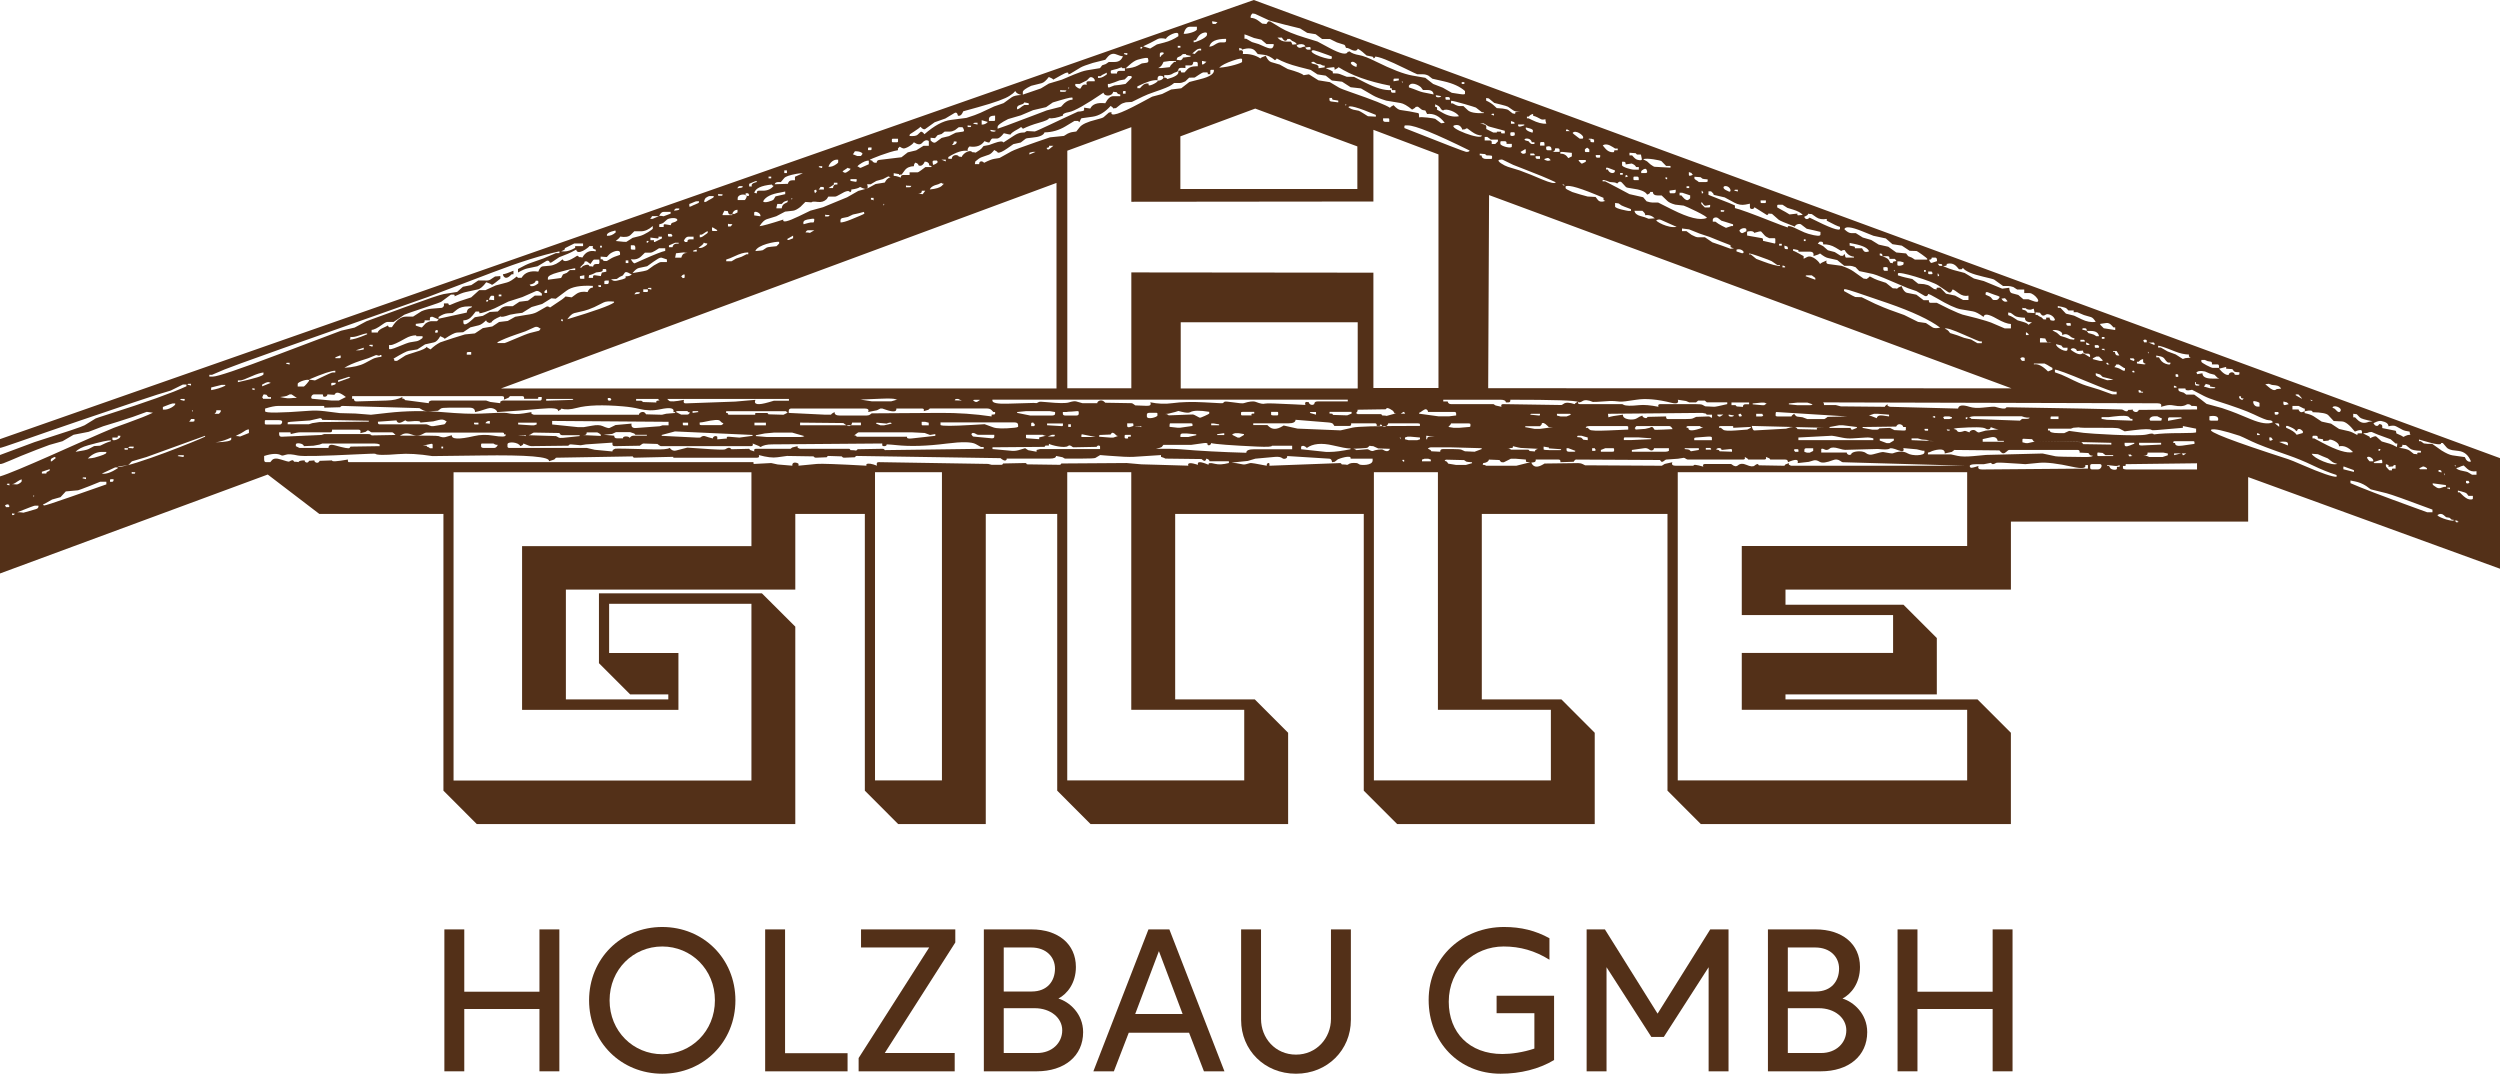
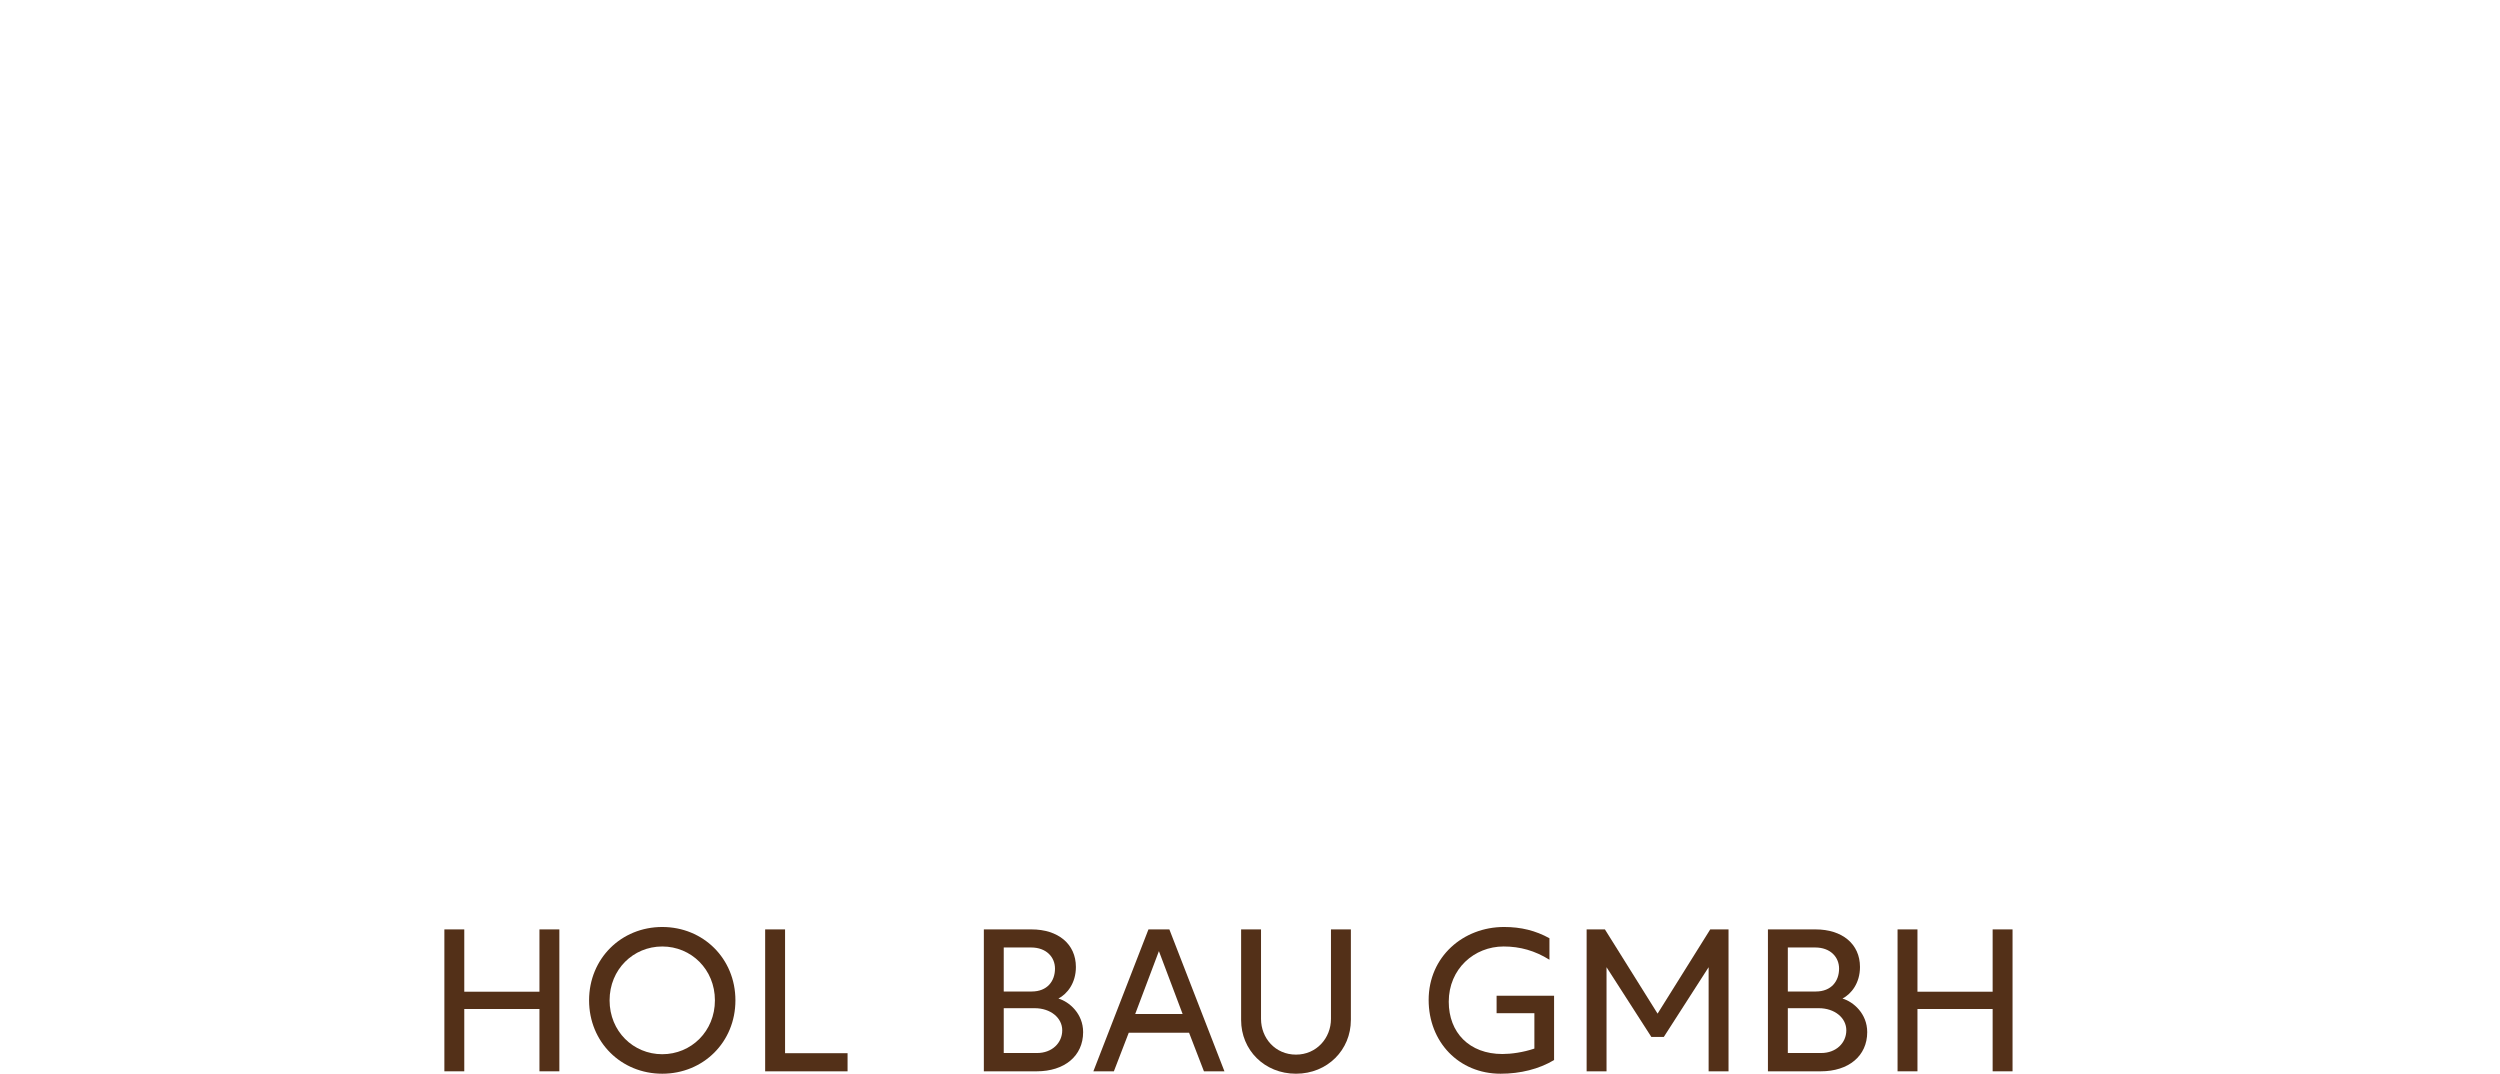
<svg xmlns="http://www.w3.org/2000/svg" version="1.1" id="CutLayer" x="0px" y="0px" viewBox="0 0 2039.83 876.08" style="enable-background:new 0 0 2039.83 876.08;" xml:space="preserve">
  <style type="text/css">
	.st0{fill-rule:evenodd;clip-rule:evenodd;fill:#533018;}
	.st1{fill:#533018;}
</style>
-   <path class="st0" d="M2002.74,425.1c0.15-0.34,0.87-0.45,2.16-0.36c0.22,0.71,0.7,1.06,1.44,1.08c-0.69,0.29-1.41,0.42-2.16,0.36  c-0.09-0.27-0.21-0.62-0.48-0.72L2002.74,425.1z M2001.94,424.81v-0.72h-1.44l-1.81-1.62l-2.81-0.47l-1.94-1.67  c-1.53-1.32-3.18-1.39-4.95-0.2C1987.47,421.15,1998.52,425.34,2001.94,424.81z M9.85,420.27h0.72c0.73,0,1.21-0.36,1.44-1.08  c0.48-0.03-1.91-0.23-1.44-0.12c0.25,0.06-0.95-0.34-0.72-0.24V420.27z M28.49,412.57c-0.59,0-5.39,1.8-14.39,5.4  c1.35-0.05,2.47-0.01,3.36,0.12l1.68,0.24l10.07-2.88c1.44-0.41,2.16-1.13,2.16-2.16v-0.72H28.49z M4.09,412.71  c0.49,0.19,0.73,0.55,0.72,1.08h2.16c0.49,0,0.73-0.36,0.72-1.08c-0.49-0.19-0.73-0.55-0.72-1.08c-0.48-0.1-0.96-0.1-1.44,0  C4.74,411.8,4.26,412.16,4.09,412.71z M27.37,404.77l0.12,0.96c0.29-0.44,0.41-0.92,0.36-1.44h-0.72L27.37,404.77z M2005.47,401.7  h1.44l1.61,1.61c2.56,2.56,4.67,3.95,6.3,4.15c1.92,0.23,2.88-0.01,2.88-0.72v-2.16h-3.6l-1.32-1.74c-0.47-0.62-1.95-1.24-4.43-1.86  l-2.88-0.72V401.7z M1996.83,398.6c0.96,0,1.68,0.24,2.16,0.72v-1.44h-2.16V398.6z M6.25,394.64c-0.41,0-0.65,0.24-0.72,0.72  l2.16,0.72v-1.44H6.25z M1984.88,395.07c0,0.52,1.06,1.4,3.17,2.66c1.12,0.67,2.22,0.82,3.31,0.46l1.44-0.48l1.44-0.48h1.44v-1.44  l-10.79-1.44V395.07z M81.76,393.06l-8.68,3.51c-5.87,2.27-9,3.43-9.39,3.47l-10,0.93l-4.32,4.68l-6.86,1.93l-6.09,3.47l-1.44,0.36  c0.49,0.19,0.73,0.55,0.72,1.08c1.11,0.04,8.23-2.25,21.36-6.88c19.3-6.8,29.21-10.27,29.72-10.39v-2.16H81.76z M1917.8,394.22  c8.67,3.85,26.04,10.5,52.13,19.95l10.47,3.8h4.32v-2.16c-21.29-7.98-33.79-12.44-37.51-13.36l-12.85-3.19l-3.73-2.73  c-2.82-1.83-5.9-3.08-9.22-3.75l-3.6-0.72V394.22z M2012.09,393.78c0,0.68,2.05,1.37,2.88-0.36c-0.49-0.19-0.73-0.55-0.72-1.08  h-2.16V393.78z M14.39,392.76c-1.77,1.21-2.83,1.86-3.18,1.95l-1.44,0.36c0.8-0.04,1.6,0,2.4,0.12c1.19,0.18,2.15,0.07,2.88-0.32  c1.75-0.94,2.63-1.71,2.63-2.32v-1.44C16.89,391.26,15.79,391.81,14.39,392.76z M90.49,390.97c-0.48,0-0.72,0.24-0.72,0.72v1.44  h1.44c0.96,0,1.44-0.48,1.44-1.44v-0.72H90.49z M68.02,389.53c-0.41,0-0.65,0.24-0.72,0.72l2.88,0.72v-1.44H68.02z M1994.26,386.98  l0.12,0.96c0.29-0.44,0.41-0.92,0.36-1.44h-0.72L1994.26,386.98z M107.48,386.5h2.16c0.49,0,0.73-0.36,0.72-1.08  c0.64-0.04-2.55-0.24-1.92-0.12c0.32,0.06-1.27-0.34-0.96-0.24V386.5z M1989.7,384.92c0.96,0,1.68,0.24,2.16,0.72  c0.47-0.78,0.31-1.42-0.48-1.92c-0.37-0.24-0.93-0.32-1.68-0.24V384.92z M34.18,384.92v1.44h3.6c-0.02-0.76,0.44-1.33,1.38-1.7  l1.14-0.45l0.36-1.44L34.18,384.92z M93.87,381.39l-10.79,5.04c3.17,0.63,7.49-0.81,12.95-4.32v-0.72H93.87z M1912.02,382.9  l8.63,2.16v-1.44l-7.91-2.88h-0.72V382.9z M1980.27,382.18c0-0.24-2.4-2.04-3.6-1.44l-2.88,1.44c0.42,0.06,0.66,0.3,0.72,0.72h5.76  V382.18z M1719.35,380.17h1.44l1.03,1.75c0.87,1.48,5.45,1.98,5.45,0.41v-1.44h2.16v-1.44c-1.18,0.62-2.38,0.86-3.6,0.72l-6.48-0.72  V380.17z M2003.05,379.93l0.12,0.96c0.29-0.44,0.41-0.92,0.36-1.44h-0.72L2003.05,379.93z M2013.13,382.52l-2.91-2.71  c-0.94,0.21-1.62,0.42-2.06,0.62l-1.95,0.9c-0.45,0.21-1.15,0.42-2.11,0.63c0.6,0.96,2.44,1.73,5.51,2.31  c2.24,0.42,3.56,0.75,3.96,0.99l3.48,2.1h3.6v-2.88C2017.58,384.99,2015.08,384.34,2013.13,382.52z M1705.45,380.1v1.44  c0,0.96,0.48,1.44,1.44,1.44h5.04c2.75,0,3.99-4.32,1.44-4.32h-6.48C1705.93,378.66,1705.45,379.14,1705.45,380.1z M1946.72,380.17  c0,0.48,0.59,1.31,1.78,2.5l1.1,1.1h2.16c-0.31-0.96-0.07-1.44,0.72-1.44h2.16v-2.88h-0.72c-0.48,0-0.8,0.12-0.96,0.36l-0.48,0.72  l-3.6,0.36v-1.44l-2.16-0.72V380.17z M1703.61,379.45h-2.16c0.85,2.66-2.59,3.14-10.33,1.44c-12.38-2.73-21.42-3.81-27.15-3.26  l-11.44,1.1l-4.58-0.33c-12.19-0.88-18.58-1.13-19.17-0.75c-1.76,1.12-2.96,1.36-3.6,0.72l-0.72-0.72l-5.63,1.08h-5.82  c-5.26,0-6.98,0.94-5.17,2.81c0.4,0.41,2.58-0.05,6.54-1.37c-0.82,1.94,0.14,2.9,2.88,2.88l86.34-0.72V379.45z M1735.06,383.05  h57.56v-5.04l-58.28,0.72c0.31,0.96,0.07,1.44-0.72,1.44h-1.44v2.16C1732.9,382.81,1733.86,383.05,1735.06,383.05z M1144.28,375.92  l0.72,0.72h0.72v-1.44h-1.44V375.92z M1936.57,377.14c0.42,0.06,0.66,0.3,0.72,0.72h6.48v-1.44c0-0.65-0.24-1.13-0.72-1.44  L1936.57,377.14z M1165.3,374.27h-2.88l-2.16,0.72v1.44h7.19v-1.44L1165.3,374.27z M1180.21,375.06c-0.73-0.02-1.21,0.34-1.44,1.08  c0.97,0.01,1.69,0.38,2.18,1.1l0.7,1.05l6.48,1.08h7.91l5.04-1.44v-0.72c-2.91-0.22-4.48-0.42-4.7-0.57l-1.78-1.23L1180.21,375.06z   M1236.43,374.27h-3.6l-5.76,2.88h-1.44c-0.64,0-1.18-0.33-1.62-0.99l-0.54-0.81l-8.63-0.36c-0.32,1.59-1.88,2.55-4.68,2.88  l-0.36,1.44c0.81-0.08,1.45,0,1.92,0.24l0.96,0.48h24.46l11.51-2.88c-2.4,0-3.6-0.24-3.6-0.72v-1.44L1236.43,374.27z   M1503.43,377.14c-0.25-0.01-0.91-0.38-1.97-1.12c-1.76-1.23-3.7-1.43-5.79-0.61c-5.4,2.11-9.06,2.57-10.95,1.37  c-1.84-1.17-3.52-1.53-5.04-1.08l-3.84,1.14l-4.55,0.51c-1.02,0.12-2.54,0.28-4.56,0.5c1.04-3.22-1.6-3.46-7.91-0.72  c0.06-1.44-0.66-2.16-2.16-2.16h-12.23l-0.75-1.02l-1.42-0.57c-0.48-0.19-0.94-0.38-1.42-0.57c0.54,1.44,0.05,2.16-1.44,2.16h-12.95  c-0.13-0.56-1.08-1.28-2.88-2.16c0.54,1.44,0.05,2.16-1.44,2.16h-44.61c-0.58,0-1.06-0.12-1.44-0.36c-1.2-0.76-1.92-1.12-2.16-1.08  l-4.77,0.76l-4.81,0.34l-4.81,0.34c-0.38,0.03-0.97,0.38-1.78,1.06c-1.2,1.01-2.1,1.06-2.68,0.17l-0.58-0.87l-68.35-0.36  c-0.64,0-1.18,0.32-1.62,0.99l-0.54,0.81l-10.79,0.36c0.2-1.44-0.28-2.16-1.44-2.16h-18.71c0.17,1.25-0.31,1.97-1.44,2.16  l-2.16,0.36c1.66,3.8,4.86,4.29,9.6,1.44l1.2-0.72l27.34-0.36c1.4-0.02,2.72,0.28,3.94,0.89l1.82,0.91l62.6,0.36l2.37-1.48l3.14-0.7  c0.69-0.15,1.73-0.39,3.13-0.69c-0.92,1.92,0.04,2.88,2.88,2.88h14.39c-0.37-1.16,2.27-0.92,7.91,0.72  c-0.54-1.44-0.05-2.16,1.44-2.16h20.87c0.36,0,0.68,0.12,0.96,0.36c1.96,1.65,3.64,1.9,5.04,0.72c1.77-1.49,4.07-1.62,6.91-0.38  c3.19,1.39,5.39,1.61,6.58,0.65c1.61-1.3,2.64-1.63,3.06-0.99l0.48,0.72l20.87,0.36l0.76-1.02l1.42-0.57  c0.48-0.19,0.95-0.38,1.42-0.57v1.24c0.96,0.61,1.68,0.92,2.16,0.92h142.46L1503.43,377.14z M42.17,376.42l3.6-2.88  c-0.53,0.01-0.89-0.23-1.08-0.72c-2.16,0.84-3.24,1.56-3.24,2.16v1.44H42.17z M1109.18,378.94c1.02,0.72,10.79,1.09,10.79-3.24  v-1.44h-17.99c1.19-3.73-9.98,0.21-10.33,0.48l-2.62,2.03l-2.16,0.36c-0.21-1.84-0.93-2.8-2.16-2.88l-34.54-2.16  c0.73,1.96-2.5,2.93-3.84,1.8c-1.18-0.99-3.25-1.35-6.23-1.08l-15.83,1.44l-6.17,1.84l-6.63,0.69c-1.47,0.15-3.68,0.39-6.63,0.71  c2.07,0.09,5.19,0.57,9.35,1.44c1.04,0.22,2.97-0.14,5.8-1.08c0.71-0.24,5.26,0.48,13.63,2.16c-0.48-2.2,2.16-2.93,2.16-1.44v1.44  l57.56-2.16c0.47-0.02,0.79,0.1,0.96,0.36l0.48,0.72l2.88,0.12l1.44,0.24c0.43-0.06,0.75-0.18,0.96-0.36  c1.26-1.06,3.58-1.42,6.95-1.08C1107.52,377.91,1108.24,378.27,1109.18,378.94z M1933.54,376.42h2.88v-0.72  c0-1.57-3.65-4.11-5.04-2.52C1930.96,373.67,1933.3,376.42,1933.54,376.42z M146.36,371.39c-0.65,0-1.13,0.24-1.44,0.72l4.32,0.72  c0.48,0.08,0.72-0.16,0.72-0.72v-0.72H146.36z M1736.96,371.6c0.2,0.15,0.25,0.47,0.24,0.72c0.98,0.06,1.94-0.06,2.88-0.36  c-0.74-0.02-1.22-0.37-1.44-1.08c-1.46-0.11-2.18,0.01-2.16,0.36L1736.96,371.6z M215.53,374.91c0,1.45,0.47,2.15,1.43,2.15h3.6  l1.27-1.52c1.33-1.59,3.79-1.81,7.37-0.63c4.1,1.34,6.33,1.92,6.69,1.7c1.92-1.14,3.08-1.4,3.51-0.75l0.59,0.85l2.39,0.12  c0.41,0.06,0.81,0.15,1.21,0.24c0.16-0.96,1.83-1.43,5.03-1.43c-0.4,1.24,2.06,2.65,3.13,1.08l0.47-0.72l4.32-0.35  c-0.4,1.25,2.52,3.04,3.83,1.08l0.49-0.72l10.07-0.35c-0.35,1.15,3.95,0.91,12.95-0.72c-0.13,1.45,0.1,2.15,0.72,2.15h330.25  c-0.31,1-0.07,1.49,0.72,1.44l13.67-0.72l5.28,1.16l6,0.5c1.99,0.16,4,0.34,5.99,0.5c-0.4-4.2,5.04-2.06,5.04-1.45v1.45l15.11-1.45  c3.38-0.32,16.81,0.16,40.28,1.45v-1.24c1.39-0.88,4.26-0.47,8.64,1.24c-0.62-1.95-0.13-2.91,1.45-2.89l89.22,1.44l0.96,0.24  c0.31,0.09,0.63,0.16,0.96,0.25l0.96,0.24h7.92c0.47,0,0.8-0.12,0.96-0.37l0.47-0.71l17.99-0.37c0.49,0,0.8,0.12,0.96,0.37  l0.49,0.71l26.62,0.37c0.49,0,0.8-0.12,0.96-0.37l0.49-0.71l53.24-0.37l12.05,1.06l12.77,0.35l12.78,0.38  c2.83,0.09,7.09,0.21,12.77,0.37c-0.94-2.45,1.7-2.68,7.9-0.72c-0.91-2.84,1.96-2.84,8.64,0c-0.5-1.56,1.22-1.84,5.13-0.8  c2.95,0.77,6.74,0.56,11.41-0.65v-1.43h-15.82c0.02-0.93-0.83-1.65-2.52-2.17c-0.56,2.02-1.59,2.39-3.11,1.08l-0.84-0.71l-29.5-0.37  l-1.16-0.58c-0.4-0.21-1.21-0.49-2.43-0.86v-1.44l-22.31,1.44c-3.45,0.22-10.48-0.09-21.1-0.94l-6.24-0.5l-3.88,2.31  c-0.62,0.38-4.38,0.56-11.24,0.56h-13.67l-1.92-1.09l-2.64-0.54c-0.58-0.12-1.46-0.3-2.64-0.52c-0.02,1.43-1.7,2.15-5.04,2.15  h-35.26c0.19,0.55-0.06,1.02-0.71,1.44c-0.71,0.44-1.84,0.07-3.42-1.12l-0.9-0.68l-117.28-1.8c-0.49,0-0.8,0.12-0.96,0.35  l-0.49,0.72l-8.63,0.35c-0.71,0.03-1.18-0.09-1.45-0.35l-0.72-0.72l-10.79-0.35c-0.46-0.03-0.78,0.1-0.96,0.35l-0.47,0.72  l-8.64,0.35c-0.69,0.03-1.18-0.09-1.45-0.35l-0.71-0.72l-21.59-0.35c-0.5,0-3.14,0.35-7.92,1.08c-3.67,0.56-8.72-0.04-15.11-1.8  c0.55,1.44,0.06,2.15-1.43,2.15h-68.36v-0.71l-31.66,0.71c-0.49,0.03-0.81-0.09-0.96-0.35l-0.49-0.72l-62.59,1.08l-1.4,1.43  l-2.18,0.74c-0.47,0.16-1.19,0.4-2.18,0.72c1.18-3.7-17.43-5.26-55.82-4.7c-25.8,0.38-38.87,0.55-39.25,0.49  c-10.97-1.72-20.3-2.27-27.97-1.62c-11.24,0.93-17.47,0.84-18.7-0.28c-0.18-0.18-4.84-0.04-13.93,0.41  c-29.25,1.46-45.65,1.8-49.14,1.02c-4.78-1.05-7.98-1.3-9.58-0.71c-2.02,0.71-3.32,0.92-3.91,0.58c-3.05-1.74-7.76-1.56-14.08,0.5  V374.91z M1773.92,371.38l5.76-1.44h-5.76V371.38z M1780.73,370.66c0.2,0.15,0.24,0.47,0.24,0.72h0.72l2.16-1.44  c-2.56-0.12-3.76,0-3.6,0.36L1780.73,370.66z M1907.04,378.51c-1.97-0.52-3.37-1.1-4.18-1.73l-3.55-2.76l-4.18-1.7l-3.91-1.72  l-5.04-0.36C1887.89,374.11,1902.84,380.31,1907.04,378.51z M1724.23,371.38c-1.04,0-2.08,0-3.13,0h-3.13l-2.38-1.8l-3.6-0.36  c-0.48-0.05-0.72,0.19-0.72,0.72v1.44c0,0.48,0.24,0.72,0.72,0.72h12.23V371.38z M1765.2,369.3h-12.95c0.18,1.25-0.3,1.97-1.44,2.16  l-2.16,0.36c1.39-0.12,2.51,0,3.36,0.36l1.68,0.72h10.79l4.32-1.44v-1.44L1765.2,369.3z M83.14,368.72c-4.14,0-7.98,1.8-11.51,5.4  c2.57-0.19,4.4-0.43,5.49-0.74c6.41-1.78,9.62-3.09,9.62-3.94v-0.72H83.14z M1467.41,367.21c0-0.48-0.24-0.72-0.72-0.72h-2.16  c-0.49,0-0.73,0.36-0.72,1.08c0.49,0.19,0.73,0.55,0.72,1.08h2.88V367.21z M1591.79,370.74l5.5,1.22c2.92,0.64,7.08,0.72,12.48,0.22  l10.79-0.99l11.51-0.29l11.51-0.29c3.84-0.1,7.67-0.19,11.51-0.29l11.51-0.29l10.53,2.26c1.39,0.3,9.39,0.5,24.01,0.61  c4.08,0.03,6.24-0.33,6.48-1.08c-1.38,0.01-2.29-0.31-2.74-0.94l-0.86-1.22l-7.2-0.36c0.21-1.44-0.27-2.16-1.44-2.16h-56.12  c-0.43,0-1.18,0.51-2.26,1.54c-1.64,1.56-3.13,1.6-4.47,0.13l-1.18-1.31l-36.7-0.36l-2.08,1.58l-2.92,0.65  c-0.97,0.22-1.94,0.43-2.92,0.65c0.88-5.69-9.75-2.24-10.25-1.98c-1.36,0.72-2.5,1.14-3.42,1.26v1.44H1591.79z M1940.74,367.86h0.72  l0.72-0.72v-0.72h-1.44V367.86z M101.65,366.92h2.16c0.49,0,0.73-0.36,0.72-1.08c0.64-0.04-2.55-0.24-1.92-0.12  c0.32,0.06-1.27-0.34-0.96-0.24V366.92z M1278.2,367.14c0,0.96,0.72,1.44,2.16,1.44h4.32c0.41,0,0.65-0.24,0.72-0.72l-5.76-2.16  h-1.44V367.14z M1299.08,367.86h2.16c0.49,0,0.73-0.36,0.72-1.08c-0.49-0.19-0.73-0.55-0.72-1.08h-2.16V367.86z M1349.48,365.7  c0.3,0.95-1.61,2.95-3.84,1.08c-1.13-0.95-2.49-1.31-4.08-1.08l-10.07,1.44v1.44h27.34c1.19,0,2.15-0.24,2.88-0.72v-2.16H1349.48z   M1374.61,366.42c2.26,0.19,3.5,0.39,3.73,0.6l1.31,1.2l6.48-1.08v-1.44h-11.51V366.42z M1391.82,366.92h4.32v-0.72l-0.72-0.72h-0.9  c-0.9,0-1.8,0-2.7,0V366.92z M1411.75,366.42l-7.19,0.72c0.63-1.96-3.79-2.04-4.32-0.36c0.51,0.06,0.89,0.13,1.15,0.19l1.09,0.28  l0.65,0.97l10.07,0.36v-1.44C1413.19,366.56,1412.71,366.32,1411.75,366.42z M1473.68,365.77c-0.96,0-1.44,0.48-1.44,1.44v1.44  l2.16,0.72h2.16l2.88-1.44v-2.16H1473.68z M1506.88,369.22c-0.31,0.97,1.75,2.88,3.6,1.44c0.05-2.38,8.8-3.5,11.9-1.05  c1.73,1.37,3.7,1.73,5.9,1.09c4.81-1.4,7.63-2.01,8.45-1.85c4.57,0.91,7.15,1.26,7.74,1.03c4.82-1.87,8.82-1.86,11.98,0.01  c3.98,2.36,13.76,1.89,13.76-0.68v-1.44h-1.44l-4.8-1.16l-5.51-0.5c-1.84-0.17-3.67-0.33-5.51-0.5c0.97,2.62-0.41,3.2-4.17,1.73  c-3.86-1.52-6.15-1.97-6.87-1.37c-0.82,0.68-3.05,0.88-6.72,0.6l-3.12-0.24l-26.62,0.72c-0.9,0.02-2.58-0.34-5.04-1.08  c-3.65-1.1-6.12-1.1-7.44,0c-1.5,1.26-2.94,1.5-4.32,0.72c-1.07-0.6-1.94-0.72-2.64-0.36v2.88H1506.88z M1165.03,366.06  c0.49,0.24,0.86,0.42,1.11,0.55l1.09,0.58l0.69,1.03l7.19,0.36c-0.06-1.44,0.66-2.16,2.16-2.16h8.63c3.6,0,5.81,0.18,6.62,0.55  l2.74,1.25l7.91,0.36l5.76-2.16v-0.72l-25.9-0.72h-15.11C1166.66,364.98,1165.7,365.34,1165.03,366.06z M1317,366.42  c0-0.48-0.24-0.72-0.72-0.72h-6.48l-3.6,1.44v1.44h9.35c0.96,0,1.44-0.24,1.44-0.72V366.42z M106.18,364.4  c-0.73,0-1.21,0.36-1.44,1.08c-0.8,0.04,3.19,0.24,2.4,0.12c-0.4-0.06,0.81,0.35,1.2,0.24c0.48-0.13,0.72-0.37,0.72-0.72v-0.72  H106.18z M360.13,365.84h1.44v-1.44h-1.44V365.84z M1247.55,367.28l0.48,0.72l4.32,0.36c-0.02-0.92,0.82-1.64,2.52-2.16l-14.03-0.72  c-0.65-0.03-2.81-0.51-6.48-1.44c0.28,0.88,0.04,1.36-0.72,1.44l-3.6,0.36c0.85-0.08,1.49,0.04,1.92,0.36l0.96,0.72h13.67  C1247.07,366.92,1247.39,367.04,1247.55,367.28z M1259.48,366.56c0,0.48,1.68,0.72,5.04,0.72h8.63c0.41,0,0.65-0.24,0.72-0.72  l-10.07-0.72v-0.72l-4.32-0.72V366.56z M1116.85,366.92c1.81,1.16,3.25,1.4,4.32,0.72c0.68-0.43,6.17-1.37,7.2-0.72  c2.83,1.8,4.75,1.57,5.76-0.72c-2.14-0.07-3.74-0.12-4.81-0.15l-4.81-0.15l-4.06-1.86l-1.92-0.12l-0.96-0.24l-1.73,1.55  c-0.26,0.24-2.09,0.44-5.47,0.61l-7.2,0.36c1.03-0.1,1.83,0.02,2.4,0.36l1.2,0.72l8.63-0.72  C1115.92,366.52,1116.4,366.64,1116.85,366.92z M825.62,367.85h2.16c1.45,0,4.09-0.64,7.91-1.92l0.72-0.24l2.55,1.64l3.4,0.62  c0.75,0.14,1.89,0.34,3.4,0.62l0.03-1.45c0.63-0.16,1.11-0.28,1.42-0.36l1.43-0.36h48.93v-2.16c0-0.73-1.73-1.02-2.28-0.36  l-0.6,0.72l-18.71,0.36c-0.35,0.01-0.67-0.11-0.96-0.36c-1.49-1.25-2.68-1.49-3.6-0.72c-2.58,2.16-14.03-0.66-15.59-1.8v1.44  c-0.46,0-0.93,0-1.39,0h-1.39l-0.81,1.08l-42.45,0.36v1.44L825.62,367.85z M1975.3,367.86c-4.61-0.15-7.57-0.77-8.87-1.86  l-3.36-2.82l-1.92-0.12l-0.96-0.24c0.16,1.16-0.32,1.88-1.44,2.16l-1.44,0.36c4.58,0.57,7.5,1.34,8.75,2.32l3.48,2.72l1.92,0.12  l0.96,0.24c-0.31-0.96-0.07-1.44,0.72-1.44h2.16V367.86z M242.38,364.52c0.32,0.16,0.64,0.32,0.96,0.48l0.96,0.48h23.74  c-0.01-2.39,1.67-3.1,5.04-2.16c7.57,2.13,11.61,2.86,12.11,2.19l0.84-1.11l23.74-0.36v-1.44c-1.12-0.48-2.56-0.72-4.32-0.72h-42.45  l-2.3,0.88l-2.45,0.46l-2.45,0.46l-7.91,0.36c0.01-2.31-6.48-3.16-6.48-1.44v1.44C241.74,364.2,242.06,364.36,242.38,364.52z   M351.56,362.17l-6.48,1.44h2.88l0.59,0.92l1.27,0.42l1.02,0.82H353v-2.88C353,362.2,352.52,361.96,351.56,362.17z M392.53,362.6  v1.44c0,0.96,0.72,1.44,2.16,1.44h8.63c1.1,0,2.06-0.84,2.88-2.52c-1.03,0.1-1.83-0.02-2.4-0.36l-1.2-0.72h-9.35  C392.77,361.88,392.53,362.12,392.53,362.6z M1016.9,369.44c-0.08-1.92,2.08-2.88,6.48-2.88h30.94v-2.88h-16.55  c0.27,0.85-3.72,1.09-11.98,0.71c-21.48-0.99-34.03-1.95-37.66-2.86c0.28,0.88-1.34,2.55-2.88,1.44c0.41-1.28-0.55-1.76-2.88-1.44  l-10.36,1.44h-11.37h-11.37l-1.39,1.77c-0.47,0.34-2.04,0.83-4.73,1.46c9.41-0.09,16,0.03,19.79,0.36  C978.76,367.92,996.75,368.88,1016.9,369.44z M1081.78,368.72h3.6c3.75,0,9.26-0.72,16.55-2.16v-0.72h-1.44  c-1.75,0-6.04-0.81-12.89-2.42c-9.3-2.19-16.4-1.5-21.29,2.06c-1.81-1.81-3.37-2.17-4.68-1.08v2.16L1081.78,368.72z M1733.53,362.74  c0,1.63,1.44,1.87,4.32,0.72l3.6-1.44v-0.72h-7.92V362.74z M1745.34,362.74c0,0.57,0.96,0.81,2.88,0.72l15.11-0.72v-1.44h-17.99  V362.74z M414.04,364.04c0,0.96,0.48,1.44,1.44,1.44h63.32l6.47,1.51l7.19,0.68c1.6,0.16,4.01,0.38,7.21,0.69  c-0.11-0.92,0.7-1.67,2.42-2.25c0.62-0.2,10.93-0.02,30.92,0.56c7.46,0.21,11.93-0.19,13.43-1.2c1.47,1.92,3.14,2.65,5.04,2.16  l9.32-2.4l11.18,0.75c12.34,0.93,18.94,1.12,19.8,0.57c2.05-1.3,3.49-1.55,4.32-0.72l0.72,0.72l14.39-0.36l0.98,1.05l1.67,0.55  c0.37,0.13,0.92,0.31,1.66,0.55c-0.53-1.44-0.05-2.16,1.44-2.16h28.06l1.45-1.08l2.16-0.54c0.48-0.12,1.2-0.3,2.15-0.53v1.23  c0.93,0.61,1.65,0.92,2.16,0.92h39.57c0.49,0,0.81,0.12,0.96,0.36l0.48,0.72l2.88,0.12l1.44,0.24l0.96-0.36l0.48-0.72l20.15-0.36  c0.71-0.01,1.19,0.11,1.44,0.36l0.72,0.72l80.58-1.08v-1.44h-2.16l-4.3-2.39c-3.36-1.87-11.24-2.01-23.65-0.43  c-16.19,2.07-29.88,2.49-41.08,1.27c-2.64-0.29-5.3-0.5-7.96-0.61c0.24,1.82-3.6,1.82-3.6,0.72v-1.44l-89.94,0.72  c-4.16,0.03-7.28,0.75-9.35,2.16c-0.6-0.52-1.98-1.16-4.13-1.94c-0.79-0.29-1.58-0.6-2.34-0.93c0.53,1.44,0.05,2.16-1.44,2.16  h-73.39c-0.32,0-0.98-0.37-1.97-1.12l-0.9-0.68l-11.51-0.36c-0.31-0.01-0.97,0.36-1.97,1.12l-0.9,0.68l-20.15,0.36  c-1.44,0.03-2.16-0.46-2.16-1.44v-1.44l-21.59,1.44l-1.44,0.24l-1.44,0.23l-1.44,0.24l-7.91-0.72c-0.66-0.06-1.14,0.06-1.44,0.36  l-0.72,0.72l-30.22,0.36c-0.98,0.01-3.14-0.71-6.48-2.16c0.02,0.91-0.82,1.63-2.52,2.16c-1.35-3.4-10.43-3.98-10.43-1.44V364.04z   M1866.8,363.46v-1.44c0-1.58-2.4-2.06-7.19-1.44L1866.8,363.46z M1790.54,360.73c0-0.48-0.24-0.72-0.72-0.72H1774  c-0.48,0-0.72,0.24-0.72,0.72v0.72h1.44c-0.09,2,1.83,2.72,5.76,2.16l10.07-1.44V360.73z M72.01,363.3  c-4.91,1.36-8.35,3.14-10.32,5.35c5.88-0.88,9.4-1.64,10.57-2.26l4.54-2.42l4.91-0.31l4.28-2.04c0.96-0.46,2.45-0.99,4.48-1.61  v-0.72C88.19,359.19,82.03,360.52,72.01,363.3z M1696.8,360.59c1.13,0.02,1.87,0.29,2.22,0.81l0.66,0.99l23.02,0.36v-1.44  l-59.72-1.44L1696.8,360.59z M1973.73,360.01h1.44l2.51,1.79c1.49,0.24,2.6,0.37,3.34,0.37h3.5l7.67,5.42  c3.77,2.33,6.74,3.65,8.92,3.96l10.03,1.42l1,2.01c1.18,1.54,2.53,2.08,4.03,1.59c-2.01-5.17-5.37-8.05-10.07-8.63l-5.14-0.64  c-2.28-0.5-3.81-1.21-4.6-2.13l-3.21-3.71h-1.44c0.6,1.86-4.2,1.26-14.39-1.8l-3.6-1.08V360.01z M1533.73,359.43l5.76,2.16h2.16  l3.6-2.16v-1.44h-11.51V359.43z M1559.72,359.14l17.99,0.72h-2.88l-2.98-0.95l-3.7-0.28l-3.4-0.93h-5.04V359.14z M1653.03,361.59  h1.44l6.48-1.44c-0.9,0.33-1.63,0.08-2.18-0.76l-0.69-1.04l-7.2-0.36c-0.48-0.02-0.72,0.22-0.72,0.72v2.16L1653.03,361.59z   M177.9,360.58l-2.16,0.36c8.63-0.3,12.95-1.14,12.95-2.52v-1.44C184.52,358.88,180.92,360.08,177.9,360.58z M1142.29,357.46  l0.12,0.96c0.29-0.44,0.41-0.92,0.36-1.44h-0.72L1142.29,357.46z M1330.69,359.07l16.55-0.72v-0.72l-10.07-0.72h-11.51  c-0.48,0-0.72,0.24-0.72,0.72v1.44H1330.69z M1635.02,359.72h-5.04c-0.56-2.65-2.48-3.61-5.76-2.88l-6.48,1.44v2.16h17.27V359.72z   M1851.61,358.35c0,1.51,0.96,1.63,2.88,0.36c-0.48-0.72-0.82-1.18-1.03-1.39l-0.41-0.41h-1.44V358.35z M1150.69,356.27h-2.16  l-2.16,0.72v1.44l2.88,0.72h7.2l2.16-0.72v-1.44L1150.69,356.27z M1393.18,356.27l-9.35,0.72c-0.96,0.07-1.44,0.31-1.44,0.72v1.44  h14.39v-2.16C1396.78,356.32,1395.58,356.08,1393.18,356.27z M96.03,355.55c0.31,0.96,0.07,1.44-0.72,1.44h-3.6v1.44  c0,2.16,6.48-0.49,6.48-2.16v-0.72H96.03z M119.54,372.89l-11.91,3.53l-2.69,2.78c-0.29,0.3-1.61,0.57-3.96,0.82  c-3.25,0.34-4.88,0.7-4.87,1.08c12.42-0.45,66.47-22.31,71.23-24.82v-0.72C136.06,366.94,120.12,372.71,119.54,372.89z   M1163.72,358.42h0.72c-0.06-1.44,0.66-2.16,2.16-2.16h4.32l-7.19-0.72V358.42z M1290.44,355.55h-2.88c-0.49,0-0.73,0.36-0.72,1.08  c2.07,0.08,3.32,0.34,3.75,0.79l1.29,1.36l3.6,0.36v-2.16L1290.44,355.55z M1467.36,359.14h61.16v-1.44  c-1.89-0.6-3.81-0.84-5.76-0.72l-11.51,0.72c-2.64,0.16-5.28-0.02-7.91-0.57c-5.28-1.09-8.16-1.62-8.64-1.59l-27.34,1.44V359.14z   M1895.46,358.43l-4.32-0.72c0.21-1.44-0.27-2.16-1.44-2.16h-2.16c-0.48,0-0.72,0.24-0.72,0.72v1.44h1.44l6.5,3.46  c11.94,6.35,20.33,8.92,25.16,7.69c-3.92-4.04-7.75-5.59-11.51-4.68c0.58-3.3-6.92-6.15-7.79-5.4l-0.84,0.72l-3.6,0.36  C1895.62,359.92,1895.38,359.44,1895.46,358.43z M837.13,356.91c0,0.45,0.24,0.68,0.72,0.72l10.07,0.72v-1.44l5.76-1.44  c-0.81,0.08-1.45,0-1.92-0.24l-0.96-0.48h-13.67V356.91z M858.44,354.75l-3.6,1.44h4.32c0.96,0,1.44-0.24,1.44-0.72v-0.72H858.44z   M918.34,354.83c-0.48,0-0.72,0.24-0.72,0.72v1.44c0,0.76,0.96,1,2.88,0.72c-0.31-0.96-0.07-1.44,0.72-1.44h1.44v-1.44H918.34z   M427.11,355.35c1.27-0.12-5.12,0.08-3.84,0.12c-1.28,0.04,5.11,0.24,3.84,0.12c-0.64-0.06,2.55,0.34,1.92,0.24v-0.72  C429.66,355.01,426.47,355.41,427.11,355.35z M798.32,354.75c-0.58,0-1.06-0.12-1.44-0.36c-2.4-1.53-3.84-1.53-4.32,0  c0.73,1.18,1.21,1.78,1.44,1.8l15.11,1.44c1.44,0.14,2.16-0.34,2.16-1.44v-1.44H798.32z M883.07,354.39  c-0.48-0.1-0.72,0.14-0.72,0.72v1.44h11.51L883.07,354.39z M906.17,357.06h2.16l4.32-1.44c-0.75,0.27-1.47,0.02-2.18-0.76  c-1.74-1.9-3.01-2.25-3.81-1.04l-0.48,0.72l-8.63,0.36c-0.48,0.02-0.72,0.26-0.72,0.72v0.72L906.17,357.06z M969.61,356.55  l6.48-1.44v-0.72l-7.92-0.72h-2.88c-1.44,0-2.16,0.48-2.16,1.44v1.44H969.61z M998.19,353.53l-5.04,0.72v0.72h5.76v-1.44H998.19z   M1005.61,354.18v0.72l4.32,2.16h1.44l3.6-2.16v-0.72l-4.32-0.72h-2.88L1005.61,354.18z M1841.6,354.97h2.16v-0.72l-1.44-0.72h-0.24  h-0.24h-0.24V354.97z M490.22,354.97c0-0.48-0.6-1.02-1.79-1.62l-1.09-0.54h-8.63c0.06,1.44-0.66,2.16-2.16,2.16h-1.44l15.11,0.72  V354.97z M499.48,354.06l-3.47,0.35c-0.77,0.08-1.93,0.19-3.47,0.35l8.63,0.72c-0.06,1.44,0.66,2.16,2.16,2.16h5.04  c-0.62-1.93,4.57-2.08,5.4-0.36c0.82-1.2,1.9-1.8,3.24-1.8h10.79v-0.72h-9.35l-0.98-1.05l-1.67-0.56l-1.67-0.56h-11.51  L499.48,354.06z M616.75,355.11v0.72l8.63,0.72h28.06c1.19,0,2.15-0.24,2.88-0.72l-10.07-2.88h-14.39l-7.91,0.72L616.75,355.11z   M758.84,354.9l-4.36-1.62l-5.38-0.27l-5.38-0.27h-43.17c-0.28,0-1.08,0.54-2.42,1.63c-0.38,0.31-0.77,0.61-1.18,0.88  c0.67-0.05,1.15,0.07,1.44,0.36l0.72,0.72h41.01c-0.41,1.27,0.79,1.75,3.6,1.44l19.43-2.16v-1.44L758.84,354.9z M1938.8,356.12  l4.53,4.07l6.38,1.85c1.41,0.41,3.41,1.31,6,2.71l0.36-2.88h-1.44l-4.04-3.46l-5.19-1.88l-5.18-1.89l-5.01-2.13  c-1.06-0.06-1.86,0.02-2.4,0.24l-1.2,0.48l-3.6,0.36l0.48,0.12l0.24,0.24l4.32,2.16c0.2,0.1,0.43,0.26,0.48,0.48l0.24,0.96  C1936.61,356.14,1938.28,355.66,1938.8,356.12z M363.55,356.59l2.57-0.74c0.57-0.17,1.43-0.41,2.57-0.74  c-0.37,3.34,5.69,3.57,18.17,0.69c4.94-1.14,10.05-1.27,15.33-0.39c6.92,1.15,10.38,1.05,10.38-0.3v-0.72h-1.44  c0.46-0.96-0.02-1.44-1.44-1.44h-61.88c-0.57,0-1.4,0.33-2.51,0.98c-2.86,1.69-5.81,1.94-8.85,0.75c-3.54-1.39-6.45-1.38-8.72,0.04  c-0.48,0.3-0.98,0.55-1.5,0.75c20.3-0.12,30.85,0,31.66,0.36C360.07,356.8,361.95,357.05,363.55,356.59z M455.67,356.91  c0.66,0.42,1.86,0.54,3.6,0.36l13.67-1.44v-0.72h-13.67c-1.12,0-1.86-0.27-2.22-0.81l-0.66-0.99l-20.87-0.36l-1.46,0.74l-1.31,0.9  c-0.49,0.25-1.01,0.42-1.55,0.52l22.3,0.72C453.85,355.84,454.57,356.2,455.67,356.91z M585.26,358.49l7.91-0.72  c-0.51-1.08-0.03-1.56,1.44-1.44l8.63,0.72l10.79-1.44v-0.72l-63.32-2.88l-10.79,2.88v0.72l28.78,1.44h2.16  c0.35,0,0.68-0.12,0.96-0.36c1.18-1,2.49-1.21,3.93-0.65c1.09,0.43,3.06,1,5.91,1.73c-0.31-0.97,1.75-2.88,3.6-1.44V358.49z   M198.71,352.26c-0.87,0.61-1.58,1.04-2.12,1.3c-2.57,1.2-4.01,1.96-4.3,2.27c0.97-0.05,1.77-0.01,2.4,0.12l1.2,0.24l7.2-2.88v-2.88  C202.14,350.27,200.68,350.88,198.71,352.26z M227.75,354.18c0,1.5,0.72,2.22,2.16,2.16l32.38-1.44l0.72-0.24l0.72-0.24l0.72-0.24  h35.97c0.96,0,1.6,0.12,1.92,0.36l0.96,0.72l19.43-0.36c-1.3-1.44-2.25-2.16-2.88-2.16H303.3c-0.35,0-0.67-0.12-0.96-0.36  c-1.28-1.08-2.16-1.43-2.64-1.08l-1.45,1.08l-2.15,0.54c-0.48,0.12-1.2,0.3-2.15,0.54c0.61-1.92,0.14-2.88-1.44-2.88h-21.59  c0.21,1.44-0.27,2.16-1.44,2.16h-24.46c-1.49,0-4.13,0.48-7.92,1.44c0.31-0.96,0.07-1.44-0.72-1.44h-8.63V354.18z M1570.3,350.65  c0,0.48,0.24,0.72,0.72,0.72h2.16v-1.44h-2.88V350.65z M1588.88,351.37h1.44c0.41,0,0.65-0.24,0.72-0.72l-2.88-0.36  C1588.65,350.48,1588.89,350.84,1588.88,351.37z M1866.93,374.62c1.76,0.56,5.67,2.16,11.75,4.8c15.29,6.62,24.57,9.82,27.82,9.59  v-1.44c-6.03-1.89-12.62-4.55-19.76-7.98c-6.39-3.07-12.95-5.77-19.68-8.11c-14.92-5.17-24.87-8.96-29.85-11.36  c-5.74-2.77-9.01-4.28-9.79-4.54c-13.11-4.29-20.81-5.98-23.09-5.07C1800.69,351.96,1821.56,359.99,1866.93,374.62z M1594,349.93  l2.16,0.72l0.96,1.2c0.76,0.94,2.67,0.86,5.76-0.24c0.47-0.17,1.82,0.23,4.08,1.2c0.01-1.42,3.34-2.91,5.16-1.26  c1.14,1.04,2.06,1.45,2.76,1.26l5.16-1.45l5.34-0.53c1.19-0.12,2.96-0.3,5.34-0.53c-1.99-0.2-4.14-0.8-6.48-1.8  c0.26,0.8-1.27,3.02-4.32,1.08c-1.79-1.14-9.22-1.26-22.31-0.36C1595.9,349.33,1594.7,349.57,1594,349.93z M1672.44,351.22  c-0.06,1.44,2.27,2.16,7.01,2.16h4.85l3.97-1.8l11.83,1.6c4.21,0.57,44.59,3.23,51.72,1.28c3.39-0.93,5.23-0.93,5.51,0  c4.86-0.72,12.21-1.08,22.04-1.08c8.33,0,12.5-0.24,12.5-0.72v-2.88c-0.95-0.19-3.35-0.67-7.18-1.44c-1.2-0.24-2.41-0.48-3.61-0.72  v1.44c-0.45,0.01-7.4,0.61-20.87,1.8c-2.75,0.24-4.27,0.24-4.56,0c-1.16-0.98-6.12-0.92-14.89,0.18l-7.17,0.9l-4.45-2.3  c-0.92-0.47-6.63-0.67-17.14-0.58c-10.45,0.09-15.73-0.03-15.83-0.36c-0.98,0.07-1.72,0.12-2.21,0.16l-2.22,0.16l-2.05,0.76H1671  v1.44H1672.44z M1327.08,347.63h-30.22c-1.19,0-2.15,0.24-2.88,0.72v0.72h1.44l1.73,1.55c0.89,0.8,5.83,1,14.82,0.61l16.55-0.72  v-2.16C1328.51,347.87,1328.03,347.63,1327.08,347.63z M1334.69,348.17c-0.2,0.2-0.5,0.62-0.89,1.25c0.49,0.19,0.73,0.55,0.72,1.08  c1.73-0.12,3.03-0.21,3.89-0.28l3.89-0.28l3.73-0.88c1.3-0.9,2.26-0.9,2.88,0l1.02,1.49c0.15,0.21,2.69,0.2,7.62-0.05l7.2-0.36  c-0.82-1.68-1.78-2.52-2.88-2.52h-26.62L1334.69,348.17z M1376.12,348.35v0.72h1.44c-0.13,2.89,3.95,2.77,12.23-0.36  c-0.85,0.08-1.49-0.04-1.92-0.36l-0.96-0.72h-9.35C1376.6,347.63,1376.12,347.87,1376.12,348.35z M1414.13,349.06  c0.31-0.96,0.07-1.44-0.72-1.44h-9.35c-0.96,0-1.44,0.24-1.44,0.72v0.72h1.44l1.97,1.56c1.06,0.84,4.48,1.04,10.27,0.6l9.35-0.72  l0.96-0.48c0.32-0.16,0.64-0.32,0.96-0.48c0.32-0.16,0.64-0.32,0.96-0.48v-0.72L1414.13,349.06z M1431.43,351.22l25.9-1.44  l0.72-0.24c4.49-1.5,7.21-1.54,8.15-0.12l0.48,0.72l15.83,0.36c-0.31-0.96-0.07-1.44,0.72-1.44h5.76l-59.72-1.53  C1429.83,350.04,1430.55,351.27,1431.43,351.22z M1865.29,348.99c4.49,1.85,7.37,3.77,8.63,5.76l5.04-1.44v-1.44l-0.48-0.48  c-1.46-1.46-2.74-1.78-3.84-0.96c0.2,0.39-0.16,0.87-1.08,1.44c-0.57-1.17-2.01-2.25-4.32-3.24l-2.51-1.08h-1.44V348.99z   M929.55,348.01c1.11-0.12-4.48,0.08-3.36,0.12c-1.12,0.04,4.47,0.24,3.36,0.12c-0.56-0.06,2.24,0.34,1.68,0.24v-0.72  C931.78,347.67,928.99,348.07,929.55,348.01z M1492.77,348.42v0.72h17.27c-0.2,0.62,0.65,1.76,1.44,1.44l3.6-1.44v-0.72l-11.51-1.44  h-2.88L1492.77,348.42z M871.61,348.34h2.16v-2.16h-2.16V348.34z M1552.87,348.42c0.08-1.8-3.7-3.45-5.22-1.17l-0.54,0.81  l-27.34,0.36v0.72l7.92,1.44h3.6c0.72,0,1.2-0.12,1.44-0.36l0.72-0.72l8.63-0.36l1.2,0.6c0.4,0.2,0.8,0.4,1.2,0.6l1.2,0.6l7.2,0.36  c1.44,0.07,2.16-0.17,2.16-0.72v-2.16H1552.87z M919.71,347.55c0,1.12,0.96,1.36,2.88,0.72l2.16-0.72v-1.44  c0-0.48-0.24-0.72-0.72-0.72h-4.32V347.55z M988.26,346.98h6.48v-0.72l-4.32-0.72h-2.16V346.98z M1198.34,345.47h-14.39  c-0.06,0.54-0.78,1.5-2.16,2.88l4.32,0.72h4.32l8.63-0.72c0.48-0.04,0.72-0.28,0.72-0.72v-1.44  C1199.78,345.71,1199.3,345.47,1198.34,345.47z M1257.82,346.47l-0.65,0.65l-0.65,0.65h-11.51c-0.41,0-0.65,0.24-0.72,0.72  l7.91,1.44h4.32l10.79-1.44h-3.6l-1.1-1.08c-2.28-2.26-3.83-2.86-4.66-1.79L1257.82,346.47z M1859.67,348.27v-1.44  c0-0.96-0.48-1.44-1.44-1.44h-2.16L1859.67,348.27z M386.77,345.61c0,0.48,0.24,0.72,0.72,0.72h2.88v-1.44h-3.6V345.61z   M433.56,347.05h2.16l2.16-0.72v-1.44h-15.11v1.44L433.56,347.05z M557.12,346.33c0,0.48,0.24,0.72,0.72,0.72h3.6v-2.16h-4.32  V346.33z M615.58,347.05h9.35v-2.16h-9.35V347.05z M714.8,345.61l3.6,1.44h2.88l6.48-1.44c-0.42-0.06-0.66-0.3-0.72-0.72  c-0.99-0.08-1.79,0-2.4,0.24l-1.2,0.48l-7.91-0.72C715.12,344.85,714.88,345.09,714.8,345.61z M792.56,346.75l10.8-0.64l7.08,2.59  c2.93,1.07,8.73,1.17,17.39,0.29c1.41-0.15,2.37-0.38,2.88-0.72v-1.44c0-1.44-0.96-2.16-2.88-2.16h-60.44v2.16  C768.87,347.68,777.26,347.65,792.56,346.75z M844.25,345.9c-0.63-0.09-0.99-0.45-1.08-1.08c-1.2-0.12-1.8,0.12-1.8,0.72v2.16h2.16  C844.13,347.7,844.37,347.1,844.25,345.9z M854.34,345.54v1.44l12.23,0.72c0.48,0.03,0.72-0.21,0.72-0.72v-1.44H854.34z   M960.75,348.99h2.16l10.07-1.44v-1.44c0-0.48-0.48-0.72-1.44-0.72H955c-0.48,0-0.72,0.48-0.72,1.44v1.44L960.75,348.99z   M695.27,344.82c-0.69,3.32-2.67,3.76-5.93,1.31l-1.27-0.95l-35.26-0.36v2.16h49.65v-2.16H695.27z M752.02,346.33  c0,0.48,0.24,0.72,0.72,0.72h5.04v-2.16l-2.88-0.72h-2.88V346.33z M396.06,345.32l3.6,0.36v-2.16  C397.91,343.38,396.71,343.98,396.06,345.32z M545.49,344.17l-94.98-0.72v2.88l20.87,2.16h5.04c0.26,0,2.5-0.39,6.72-1.17  c3.63-0.67,6.44-0.58,8.42,0.28c3.19,1.38,5.1,1.92,5.73,1.61l4.97-2.41l6.51-0.59c1.45-0.13,3.62-0.33,6.51-0.59  c-0.4,2.61,0.8,3.81,3.6,3.6l19.43-1.44l0.72-0.24l0.72-0.24l0.72-0.24h5.04V344.17z M1034.08,346.83l1.2,1.12  c2.84,2.65,6.52,2.6,11.05-0.12l1.06-0.64l11.26,2.52l11.72,0.48l11.72,0.48l11.72,0.48l9.89-2.26c3.91-0.89,19.08-1.34,45.51-1.34  h9.35v-1.44c0-0.48-0.72-0.72-2.16-0.72h-23.74c0.12,0.87-2.29,4.18-5.04,2.16c0.2-0.39-0.16-0.87-1.08-1.44  c-0.35,0.96-0.71,1.44-1.08,1.44h-2.16c0.21-1.44-0.27-2.16-1.44-2.16h-19.43c0.21,1.44-0.27,2.16-1.44,2.16h-12.23l-1.05-1.6  c-0.44-0.67-1.77-1.09-3.99-1.27l-26.62-2.16c-0.09,1.92-2.01,2.88-5.76,2.88h-28.78v1.44H1034.08z M1960.28,350.68l-5.3-2.84  c-1.32-0.71-3.38-0.71-6.17,0c0.06-2.1-1.86-3.54-5.76-4.32c-1.37-0.27-3.13,0.13-5.28,1.2c-0.4,0.2-0.8,0.4-1.2,0.6  c0.63,1.01,1.11,1.61,1.44,1.8c1.43,0.81,2.51,0.45,3.24-1.08c1.68,0.01,2.52,0.61,2.52,1.8v1.44l10.79,2.16  c0.25,0.05,0.41,0.29,0.48,0.72l0.24,1.44l1.97,0.9l1.95,0.87l1.84,1.12l1.82-0.91c1.1-0.55,2.41-0.85,3.93-0.89l-0.48-0.84  l-0.24-1.68C1963.4,351.81,1961.47,351.32,1960.28,350.68z M227.57,342.8h-10.79c-0.48,0-0.72,0.24-0.72,0.72v2.16  c0,0.48,0.48,0.72,1.44,0.72h10.79c0.68,0,1.16-0.24,1.44-0.72C230.85,343.76,230.13,342.8,227.57,342.8z M350.83,347.34  c0.91,0.41,1.87,0.53,2.88,0.36l8.64-1.44c0.56-0.09,1.28-0.93,2.16-2.52c-0.36-0.01-0.68-0.13-0.96-0.36  c-1.29-1.08-3.13-1.32-5.52-0.72l-4.56,1.15l-5.28,0.5c-1.17,0.11-2.93,0.28-5.27,0.5c0.48-1.29-2.32-1.61-8.4-0.96  c-1.95,0.21-3.11-0.07-3.48-0.84c-0.35-0.04-0.95,0.2-1.8,0.72c-3.1,1.89-5.02,1.65-5.76-0.72l-15.11,1.08v0.72  c0,0.96,0.48,1.44,1.44,1.44h38.13C348.27,346.26,349.23,346.62,350.83,347.34z M572.32,346.9h15.83c0.71,0,1.43-0.48,2.16-1.44  l-1.44-0.72l-1.6-1.52c-1.04-0.98-5.19-0.66-12.46,0.96c-1.3,0.29-2.6,0.48-3.93,0.56v1.44C570.88,346.66,571.36,346.9,572.32,346.9  z M155.79,341.87c0.06,0.42-0.42,1.14-1.44,2.16h2.88c0.96,0,1.44-0.24,1.44-0.72v-1.44H155.79z M252.89,343.08  c-0.35,0.08-3.26,0.27-8.71,0.56c-6.3,0.34-9.45,0.71-9.45,1.1v1.44h17.27l2.78-0.92l2.93-0.44l2.93-0.44l40.29-0.36v-0.72  l-38.13-0.72v-0.72l-1.44-0.72L252.89,343.08z M1603.93,341.94h0.72l0.72-0.72v-0.72h-1.44V341.94z M1780.47,341.22  c-0.42-0.06-0.66-0.3-0.72-0.72h-9.35c-0.96,0-1.44,0.48-1.44,1.44v1.44L1780.47,341.22z M1578.22,339.56  c-0.65,0-1.13,0.24-1.44,0.72l2.16,0.72v-1.44H1578.22z M1585.5,340.86c0.49,0.19,0.73,0.55,0.72,1.08h4.32l2.16-0.72v-0.72  l-2.16-0.72h-3.6C1586.2,339.78,1585.72,340.14,1585.5,340.86z M1606.39,340.71c0.67-0.05,1.15,0.07,1.44,0.36l0.72,0.72l39.57,1.44  l1.72-1.44h2.74c2.32,0,3.47-0.36,3.46-1.08c-1.77,0.13-3.21,0.01-4.32-0.36l-2.16-0.72h-38.13  C1609.36,339.63,1607.68,339.99,1606.39,340.71z M1673.84,339.78c-0.48,0-0.72,0.24-0.72,0.72v1.44h6.48v-2.16H1673.84z   M1738.49,341.79l-1.49-1.54c-1.13-1.17-5.35-1.3-12.66-0.38l-3.84,0.48h-5.76v1.44l4.32,0.72l20.87,0.72v-1.44H1738.49z   M1753.69,342.15c0.49,0.19,0.73,0.55,0.72,1.08h8.63c0.48,0,0.72-0.24,0.72-0.72v-1.44h-0.72l-2.88-1.44h-2.16  C1755.79,339.63,1754.35,340.47,1753.69,342.15z M1802.72,342.51c0,0.48,0.48,0.72,1.44,0.72h5.04c0.45,0,0.69-0.36,0.72-1.08  c0.11-2.43-2.29-3.27-7.19-2.52V342.51z M1403.91,339.7l2.16-1.44c-3.64-0.13-5.32-0.01-5.04,0.36  C1402.05,339.94,1403.01,340.3,1403.91,339.7z M1410.46,338.98c0,1.32,4.13,1.3,4.32,0l-4.32-0.72V338.98z M1249.33,337.62  c-0.41,0-0.65,0.24-0.72,0.72l7.19,0.72c0.48,0.05,0.72-0.19,0.72-0.72v-0.72H1249.33z M1270.35,339.06l2.88,0.72h5.04l3.6-1.44  c-0.42-0.06-0.66-0.3-0.72-0.72h-10.79V339.06z M1418.31,338.7c0.49,0.19,0.73,0.55,0.72,1.08h1.44c0.49,0,0.73-0.36,0.72-1.08  c-0.49-0.19-0.73-0.55-0.72-1.08c-0.24-0.04-0.48-0.04-0.72,0C1418.98,337.73,1418.5,338.09,1418.31,338.7z M1432.93,339.78h4.32  c0.73,0,1.21-0.36,1.44-1.08c-0.49-0.19-0.73-0.55-0.72-1.08h-5.04V339.78z M1532,337.62h-2.88l-4.32,1.44  c0.78-0.07,2.94,0.65,6.48,2.16c0.42-1.86,2.1-2.58,5.04-2.16l5.04,0.72v-1.44L1532,337.62z M1920.08,340.5h1.44l1.9,1.9  c2.45,2.45,5.18,3.18,8.17,2.18l1.44-0.48l2.88-0.36c-6.06-1.16-9.54-2.21-10.45-3.15l-2.5-2.6l-2.88-0.36V340.5z M944.4,337.55  c0-0.48-0.24-0.72-0.72-0.72h-5.76c-1.44,0-2.16,0.48-2.16,1.44v1.44c0,3.07,8.63,0.69,8.63-0.72V337.55z M1324.23,338.34  c-0.61,4.15,8.45,4.88,11.24,3.01c1.59-1.06,3.12-1.82,4.58-2.29c-0.03,1.52,2.99,2.67,3.72,1.8l0.6-0.72l15.11-0.36  c-0.2,1.44,0.27,2.16,1.44,2.16h13.67c3.61,0,5.81-0.18,6.62-0.55l2.74-1.25l10.07-0.36c0.45-0.02,0.85,0.1,1.2,0.36  c1.12,0.81,1.68,0.93,1.68,0.36v-2.16h-4.32l-0.73-0.86l-1.44-0.29l-1.43-0.29l-76.99,0.73l0.36,2.87  C1313.97,339.84,1317.92,339.12,1324.23,338.34z M1450.22,339.78h11.51c0.01-0.49,0.73-1.21,2.16-2.16  c0.94,1.44,1.82,2.21,2.63,2.31l4.21,0.53l3.96,1.48h13.67c0.32,0,0.98-0.37,1.97-1.12l0.91-0.68l15.83-0.36l-57.56-3.6  c-0.48-0.03-0.72,0.45-0.72,1.44v1.44C1448.79,339.54,1449.27,339.78,1450.22,339.78z M1014.03,336.03c-0.96,0-1.44,0.24-1.44,0.72  v1.44c0,0.48,0.24,0.72,0.72,0.72h7.91c-0.31-0.96-0.07-1.44,0.72-1.44h1.44v-1.44H1014.03z M1037.14,338.19  c0,0.48,0.48,0.72,1.44,0.72h3.6c0.48,0,0.72-0.24,0.72-0.72v-1.44c0-0.48-0.24-0.72-0.72-0.72h-5.04V338.19z M1069.47,336.18  c-0.41,0-0.65,0.24-0.72,0.72l5.04,1.44v-2.16H1069.47z M1084.81,337.47c0.51-0.03,0.89-0.03,1.15,0l1.09,0.12l0.64,0.96l11.51,0.36  l3.6-1.44v-1.44h-17.99V337.47z M1146.03,336.82c-0.2-0.15-0.24-0.47-0.24-0.72h-0.72l-2.16,1.44c2.56,0.12,3.76,0,3.6-0.36  L1146.03,336.82z M1856,337.62c0,0.63,0.6,0.87,1.8,0.72c1.35-0.17,1.71-0.89,1.08-2.16H1856V337.62z M551.43,336.11l4.32,2.16h5.04  c0.91,0,1.63-0.6,2.16-1.8c-0.67,0.05-1.15-0.07-1.44-0.36l-0.72-0.72h-7.91C552.22,335.39,551.74,335.63,551.43,336.11z   M565.11,336.9l5.04-0.72c-0.42-0.06-0.66-0.3-0.72-0.72h-4.32V336.9z M856.56,335.46h-19.43l-7.19,0.72v0.72l10.79,2.16H858  c1.92,0,2.88-0.48,2.88-1.44v-1.44L856.56,335.46z M878.74,335.46l-4.32,0.36l-2.88,0.12l-1.44,0.24h-2.88v1.44  c0,0.96,0.72,1.44,2.16,1.44h8.63c1.44,0,2.16-0.48,2.16-1.44v-1.44C880.18,335.62,879.7,335.38,878.74,335.46z M971.2,336.3  c-1.15,0.68-3.43,0.59-6.87-0.27l-2.85-0.71l-2.6,0.83l-2.66,0.66l-2.65,0.66l-2.88,0.36c0.85-0.08,1.49,0.03,1.92,0.36l0.96,0.72  l19.43-0.72c0.72-0.03,1.9,0.44,3.51,1.4c1,0.6,1.83,1.01,2.48,1.24c0.65,0.23,7.67-3.1,7.67-3.36v-1.44  C978.85,334.73,973.7,334.82,971.2,336.3z M156.75,335.22l0.12,0.96c0.29-0.44,0.41-0.92,0.36-1.44h-0.72L156.75,335.22z   M175.02,337.62h3.6l0.48-0.48c1-1,1.32-1.8,0.96-2.4h-3.6C176.74,335.63,176.26,336.59,175.02,337.62z M593.93,336.97  c-0.45,0.96,0.03,1.44,1.44,1.44h20.87c-0.31-0.96-0.07-1.44,0.72-1.44h8.63c0.48,0,0.8,0.12,0.96,0.36l0.48,0.72l12.23,0.36  l1.2-0.6c0.4-0.2,0.8-0.4,1.2-0.6c0.4-0.2,0.8-0.4,1.2-0.6c-0.49-0.01-0.8-0.13-0.96-0.36l-0.48-0.72h-48.93v1.44H593.93z   M1188.12,337.54c0-0.96-0.48-1.44-1.44-1.44h-21.58c0.12-0.87-0.36-1.59-1.44-2.16c-0.56-0.29-1.97,0.39-4.22,2.06  c-0.47,0.35-0.98,0.62-1.54,0.82v0.72l15.83,2.16h8.63l5.76-0.72V337.54z M1880.42,337.05c3.45,0.76,5.91,1.63,7.39,2.62l6.54,4.34  l7.65,1.67l6.54,4.32l7.88,1.81c1.71,0.39,4.1,1.47,7.16,3.22c-0.31-0.96-0.07-1.44,0.72-1.44h2.88v-1.44c0-1.64-1.92-1.64-5.76,0  c-4.27-5.38-7.75-8.14-10.44-8.28l-6.83-0.35l-4.4-4.72c-1.4-1.5-5.69-2.32-12.87-2.47c0.12-1.53-2.03-1.77-6.48-0.72V337.05z   M673.07,338.34h5.04c0.11-0.53,1.07-1.25,2.88-2.16c-0.21,1.92,1.23,2.88,4.32,2.88h21.59c1.28,0,2.29-0.28,3.05-0.85l1.27-0.95  l56.12-0.36c14.24-0.09,28.15,0.87,41.73,2.88v-1.44c1.92,0,2.88-0.24,2.88-0.72v-1.44h-1.44l-1.24-1.34  c-0.95-1.03-2.22-1.54-3.8-1.54H758.7l-1.22,1.07l-1.91,0.55c-0.64,0.18-1.27,0.36-1.91,0.55c0.53-1.44,0.05-2.16-1.44-2.16h-20.87  c0.39,2.72-2.37,3.08-8.26,1.1l-3.25-1.1h-1.44l-2.87,1.44l-3.61,0.72c-0.8,0.16-2,0.4-3.6,0.72c0.91-1.92-0.05-2.88-2.88-2.88  h-59.72c-1.44,0-2.16,0.72-2.16,2.16v1.44L673.07,338.34z M1106.2,337.18c0.45-0.03,0.77,0.05,0.96,0.24l0.48,0.48h18.71  c0.48,0,0.8,0.12,0.96,0.36l0.48,0.72l2.4,0.12l1.2,0.24l7.91-2.16h-1.44l-1.22-1.93l-2.03-1.31c-1.79-1.02-2.9-1.26-3.35-0.71  l-0.6,0.72l-23.02,0.36C1107.93,335.19,1107.45,336.15,1106.2,337.18z M1903.23,332.87c0.9,0.03,1.79,0.56,2.66,1.58  c1.72,2.02,2.99,2.33,3.81,0.94C1911.42,332.48,1903.18,329.77,1903.23,332.87z M1870.47,334.09h5.04  c-0.09,0.65,1.28,2.69,2.88,2.16l2.16-0.72v-2.16h-0.72l-4.32-2.16h-5.04V334.09z M216.31,335.53c0,1.59,11.99,1.47,35.98-0.36  c4.11-0.31,8.34-0.19,12.7,0.35l12.37,1.56l12.7,0.33l12.59,1l13.45-1.51c15.14-1.7,30.09-1.92,44.83-0.65  c14.06,1.2,24.5,1.61,31.31,1.22c12.42-0.7,19.49-0.87,21.22-0.5c4.59,0.99,9.23,1.1,13.91,0.32l3.12-0.52  c1.04-0.18,2.07-0.34,3.11-0.52v1.24c0.96,0.61,1.68,0.92,2.16,0.92h85.62c-0.44-1.39,3.51-3.74,5.28-1.08l0.48,0.72l12.95,0.36  l3.52-0.84l3.64-0.3c0.8-0.07,2.02-0.17,3.63-0.3v-0.72h-1.44c1.05-3.31-2.57-4.07-10.86-2.29c-5.64,1.21-11.29,1.1-16.96-0.32  c-3.77-0.95-8.17-1.63-13.19-2.07c-16.73-1.44-29.33-1.02-37.78,1.24c-5.22,1.4-9.42,1.58-12.58,0.56  c-0.11,0.53-1.07,1.26-2.88,2.16c1.1-2.32-3.77-2.97-14.6-1.96c-11.2,1.05-22.89,1.94-35.05,2.68c0.49-1.04-3.05-4.54-7.92-2.88  c-4.55,1.56-7.91,2.52-10.07,2.88c0.11-2.4-1.33-3.6-4.32-3.6h-17.27c-3.56,0-5.63,0.23-6.24,0.69l-2.39,1.82l-6.47,0.36  c-2.65,0.15-4.66-0.18-6.01-0.97l-2.63-1.55l-62.6-1.8c-0.7-0.02-1.18,0.1-1.44,0.36l-0.72,0.72l-12.95,0.36  c0.31-0.96,0.07-1.44-0.72-1.44h-36.7c-2.68,0-6.27,0.72-10.79,2.16V335.53z M140.81,329.19c-0.46,0-3.1,0.96-7.91,2.88v2.16  c5.09,0.53,10.07-3.57,10.07-4.32v-0.72H140.81z M1414.4,330.56h1.63l1.05,1.08l5.04,0.36c-0.06-1.44,0.66-2.16,2.16-2.16h2.88  v-1.44h-14.39v2.16C1413.31,330.56,1413.86,330.56,1414.4,330.56z M1430.05,329.19v0.72l7.92,0.72h1.44l2.16-1.44  c-0.35,0.03-0.67-0.05-0.96-0.24c-0.74-0.47-1.86-0.63-3.36-0.48L1430.05,329.19z M1459.57,329.19v0.72l7.19,0.72h10.07  c0.92,0,1.64-0.24,2.16-0.72l-4.32-1.44h-7.92L1459.57,329.19z M1730.8,334.09c0.61,0.02,1.09,0.13,1.44,0.36  c2.03,1.29,3.31,1.53,3.84,0.72l0.47-0.72l2.4-0.11l1.19-0.25c-0.43,1.32,3.03,3.41,4.56,1.08l0.47-0.72l47.49-0.36v-2.16  c0-0.48-0.86-0.72-2.59-0.72h-1.88l-1.29-1.08c-1.25-0.43-2.21-0.43-2.88,0c-2.23,1.42-5.67,1.66-10.32,0.72  c-2.31-0.47-4.39-0.47-6.25,0l-2.15,0.54c-0.72,0.18-1.43,0.36-2.15,0.54c0.91-1.91-0.05-2.87-2.88-2.88l-272.7-0.72  c0.57,0.61,0.8,1.33,0.72,2.16c1.58,0,3.16,0,4.75,0h4.75l4.17,1.08l35.98,0.36c0.02-0.49,0.73-1.21,2.16-2.16v1.24  c0.93,0.6,1.65,0.9,2.16,0.92l55.4,1.44c0.52-2.78,3.64-3.26,9.35-1.44c2.89,0.92,6.47,1.14,10.76,0.67  c6.02-0.66,9.39-0.89,10.1-0.67c5,1.48,7.88,1.84,8.63,1.08l0.72-0.72l61.88,1.08L1730.8,334.09z M1842.17,331.78h1.44v-2.88  c0-0.79-4.71-2.1-5.04-1.44C1838.08,328.47,1839.21,331.78,1842.17,331.78z M1864.57,330.49l2.88-0.72  c-0.16-0.16-0.32-0.32-0.48-0.48c-0.16-0.16-0.32-0.32-0.48-0.48l-0.48-0.48l-2.88-0.72C1862.82,329.84,1863.3,330.8,1864.57,330.49  z M797.6,327.68l2.16-1.44c-4.2-0.13-6.12-0.01-5.76,0.36C795.38,328,796.58,328.36,797.6,327.68z M1392.75,328.33l-1.72-1.44h-2.74  h-2.74l-1.72,1.44h-2.74h-2.74l-2.65-1.13l-3.35-0.52c-1.12-0.17-2.23-0.34-3.35-0.52c0.88,2.75-0.78,3.59-4.98,2.54  c-11.67-2.93-21.28-3.77-28.84-2.54c-7.44,1.21-11.95,1.72-13.54,1.52c-3.62-0.45-6.39-0.61-8.3-0.48  c-8.8,0.63-13.35,0.88-13.65,0.75c-3.82-1.61-6.62-1.85-8.39-0.72c-1.78,1.14-3.06,1.38-3.84,0.72c-1.42-1.2-19.81-1.8-55.16-1.8  c0.21,1.44-0.27,2.16-1.44,2.16h-2.16c-0.11-1.44-1.55-2.16-4.32-2.16h-46.77v1.44h3.6c0.3,1.44,1.27,2.16,2.88,2.16h34.54l1.69,1.1  l2.4,0.53c0.53,0.12,1.33,0.3,2.39,0.53c-0.54-1.46-0.06-2.18,1.44-2.16l47.49,0.72c0.23,0.01,0.88-0.37,1.97-1.12  c1.61-1.11,4.56-0.98,8.83,0.4c0.11-0.53,1.07-1.25,2.88-2.16c-0.53,1.44-0.05,2.16,1.44,2.16h34.54l1.2,0.6  c1.72,0.85,5.87,0.93,12.45,0.23c4-0.43,9.28,0.02,15.85,1.33c-0.53-1.44-0.05-2.16,1.44-2.16h28.78c3.09,0,4.97,0.18,5.66,0.56  l2.26,1.23l7.19,0.36c0.98,0.05,4.58-0.67,10.79-2.16v-1.44H1392.75z M147.8,325.52c-0.41,0-0.65,0.24-0.72,0.72l2.88,0.72  c0.48,0.12,0.72-0.12,0.72-0.72v-0.72H147.8z M445.67,326.96l22.31-0.72c-0.42-0.06-0.66-0.3-0.72-0.72h-21.59V326.96z   M519.04,326.96c0.7,0,1.41,0,2.11,0h2.11l1.53,1.08l10.79,0.36c-0.27-0.83-0.03-1.31,0.72-1.44l2.16-0.36  c-0.49-0.01-0.81-0.13-0.96-0.36l-0.48-0.72h-17.99V326.96z M544.41,325.52l1.44,1.44c0.96,0.96,5.04,0.72,12.23-0.72  c-0.64,1.98-0.15,2.93,1.44,2.88l40.29-1.44l5.52-0.48c1.84-0.16,3.68-0.32,5.52-0.48c1.84-0.16,3.68-0.32,5.52-0.48  c-1.69,3.92,1.94,4.57,10.89,1.95l4.22-1.23h12.23v-1.44H544.41z M711.35,327.46h3.6h12.23l5.04-1.44c-0.5,0.05-0.98-0.03-1.44-0.24  c-1.27-0.59-5.11-0.75-11.51-0.48l-17.27,0.72L711.35,327.46z M781.9,325.52h-1.44c-0.73,0-1.21,0.36-1.44,1.08  c-1.28,0.04,5.11,0.24,3.84,0.12c-0.64-0.06,2.55,0.34,1.92,0.24L781.9,325.52z M809.72,326.82c0,1.98,4.16,2.83,12.5,2.55  c13.11-0.45,20.12-0.65,21.04-0.6l2.59,0.14l2.01-1.01c0.57-0.2,2.67-0.12,6.3,0.24c9.45,0.94,15.44,1.01,17.97,0.21  c2.78-0.88,4.77-1.15,5.95-0.82l5.08,1.44h6.09c2.03,0,4.06,0,6.09,0c-0.41-1.29,3.1-3.73,5.76-1.08l0.72,0.72l21.59,0.36  c0.33,0.01,0.98,0.37,1.97,1.12l0.91,0.68l9.35,0.36c2.88,0.11,3.83-0.85,2.88-2.88c6.15,1.29,12.15,1.52,17.99,0.72  c7.33-1.01,16.04-1.24,26.14-0.69l12.71,0.69h2.16c0.23,0,0.72-0.36,1.44-1.08c0.4-0.4,2.52-0.3,6.35,0.29  c5.39,0.83,8.55,1.09,9.48,0.79c4.59-1.47,7.9-1.81,9.92-1.01c3.55,1.4,6.01,1.85,7.35,1.37c1.08-0.38,8.99-0.19,23.74,0.59  c3.12,0.16,6.23,0.33,9.35,0.49c-0.81-2.2,0.15-2.92,2.88-2.16c-0.34,1.06,2.17,3.19,4.32,1.44c-0.01-1.44,0.95-2.16,2.88-2.16  h24.46v-1.44H809.72V326.82z M1885.52,326.96c0.64,0.36,1.12,0.36,1.44,0l-2.16-1.08C1885.29,326.07,1885.53,326.43,1885.52,326.96z   M495.92,326.17c0,0.87,2.64,1.28,2.88-0.36c-0.49-0.19-0.73-0.55-0.72-1.08h-2.16V326.17z M1827.06,324.73l0.54,0.55  c1.34,1.34,2.35,1.27,3.05-0.19c-0.75,0.06-1.47-0.07-2.16-0.36c0.31-0.96,0.07-1.44-0.72-1.44h-0.72V324.73z M288.75,325.38  c0.03,1.48,0.75,2.2,2.16,2.16l24.46-0.72c5.34-0.16,9.66-1.12,12.95-2.88v1.44c0.84-0.18,1.39-0.08,1.65,0.32l0.5,0.76l19.43,2.52  v-1.24c0.95-0.61,1.67-0.92,2.16-0.92h44.61l3.36,1.14l4.08,0.51c0.91,0.11,2.26,0.28,4.07,0.51v-1.24  c0.95-0.61,1.67-0.92,2.16-0.92h30.22c0.96,0,1.44-0.48,1.44-1.44v-1.44h-2.88c0.31,0.96,0.07,1.44-0.72,1.44h-10.79  c0.2-1.44-0.27-2.16-1.44-2.16h-10.07l-1.2,1.32l-1.91,0.79c-0.43,0.18-1.06,0.43-1.92,0.77c0.61-1.92,0.13-2.88-1.44-2.88H287.31  v2.16H288.75z M218.35,323.35l-0.86-1.22l-2.16-0.36c-0.28-0.05-0.76,0.79-1.44,2.52c0.49,0.19,0.73,0.55,0.72,1.08h6.48v-1.44  C219.75,324.24,218.84,324.05,218.35,323.35z M233.95,323.02c-0.5,0.25-2.31,0.56-5.44,0.92l3.6,0.72c1.65,0.33,3.33,0.42,5.04,0.26  l2.88-0.26h2.16l-4.32-2.88h-1.44L233.95,323.02z M1873.14,322.5l5.04,2.88c0.09-0.39-0.63-1.35-2.16-2.88l-0.72-0.72h-2.16V322.5z   M254.87,325.38l15.83,1.44h5.76l5.76-2.88c-4.62-3.62-7.58-4.46-8.88-2.52l-0.48,0.72l-5.76-0.36c0.31,0.97-1.75,2.88-3.6,1.44  c0.31-0.96,0.07-1.44-0.72-1.44h-6.48C254.01,321.78,253.11,325.22,254.87,325.38z M1744.98,319.62c0,0.48,0.24,0.72,0.72,0.72h2.88  v-0.72c-0.84,0.18-1.39,0.08-1.65-0.32l-0.51-0.76l-1.44-0.36V319.62z M206.26,316.88c-0.41,0-0.65,0.24-0.72,0.72l2.16,0.72v-1.44  H206.26z M1777.4,317.68c0,0.96,0.58,1.61,1.73,1.94l2.62,0.76l2.12,1.61l6.48,0c2.31,1.59,4.02,2.83,5.13,3.69l4.94,3.86  l12.45,3.37c5.39,1.83,9.4,3.28,12.02,4.36l11.91,4.91c7.9,3.26,13.76,4.08,17.59,2.47c-0.08-1.2-1.23-1.8-3.43-1.8  c-1.42,0-5.46-1.6-12.1-4.79c-5.66-2.72-15.86-6.41-30.6-11.08c-4.27-1.35-7.65-2.68-10.14-3.97l-9.56-4.98l-1.2,0.24  c-2.94,0.59-4.34,0.15-4.2-1.32h-5.76V317.68z M1773.77,316.23h2.16v-0.72l-1.44-0.72h-0.24h-0.24h-0.24V316.23z M180.92,314  l-8.63,2.16v2.16c4.53-0.8,8.36-2,11.51-3.6V314H180.92z M153.7,313.14c-0.41,0-0.65,0.24-0.72,0.72l2.88,0.72v-1.44H153.7z   M1798.19,315.37l5.04,1.44h3.6c0.41,0,0.65-0.24,0.72-0.72l-4.32-0.72c0.25-0.78,0.01-1.26-0.72-1.44l-2.88-0.72  C1799.68,313.63,1799.2,314.35,1798.19,315.37z M1850.51,315.35c2.9,2.65,5.04,3.51,6.43,2.59l0.72-0.48l3.6-0.36  c-0.79-1.55-2.35-2.46-4.67-2.72l-2.85-0.32l-2.56-0.92l-2.88,0.36C1849.06,314.08,1849.8,314.7,1850.51,315.35z M270.99,312.35  c-0.48,0-0.72,0.24-0.72,0.72v1.44h0.72l2.16-0.72c0.48-0.16,0.72-0.4,0.72-0.72v-0.72H270.99z M220.13,312.11  c-1.03-0.66-2.62-0.34-4.78,0.94c-0.47,0.28-0.95,0.52-1.46,0.74v1.44l7.19-2.88C220.75,312.37,220.43,312.29,220.13,312.11z   M1791.06,313.21c0,0.96,0.48,1.44,1.44,1.44h1.44c0.41,0,0.65-0.24,0.72-0.72l-2.88-0.72v-1.44h-0.72V313.21z M242.91,313.21v2.16  h5.04c0.47,0,4.49-4.53,4.32-5.04C251.71,308.74,242.91,311.58,242.91,313.21z M285.96,308.1c-0.53,0.01-0.89-0.23-1.08-0.72  c-1.58,0.51-4.57,1.47-8.99,2.88v1.44L285.96,308.1z M1775.14,306.8c0,0.48,0.24,0.72,0.72,0.72h1.44v-1.44  c0-0.63-0.72-0.87-2.16-0.72V306.8z M1709.99,305.94c0,0.8,2.01,1.87,6.04,3.21l3.31,1.1l5.04-0.36c-0.42-0.24-2.33-0.77-5.75-1.59  l-2.93-0.7l-2.11-2.02l-3.6-1.08V305.94z M205.46,306.95c-5.13,2.3-8.2,3.45-9.2,3.45h-2.16v1.44c13.91-3.06,20.87-5.22,20.87-6.48  v-1.44C212.61,304.16,209.45,305.17,205.46,306.95z M251.99,309.68l5.04,0.72l4.54-2.21c5.82-2.84,9.11-4.26,9.86-4.26h2.16v-1.44  C270.71,302.39,263.52,304.78,251.99,309.68z M1740.15,303.85h1.44v-0.72l-0.72-0.72l-1.44,0.36  C1739.92,302.96,1740.16,303.32,1740.15,303.85z M1806.87,305.77l-3.89-1.01l-3.78-1.63c-3.79-0.86-6.19-0.5-7.2,1.08  c0.49,0.19,0.73,0.55,0.72,1.08l4.32-0.72c0.05,2.88,2.69,4.32,7.92,4.32h5.76l-1.44-0.72L1806.87,305.77z M1676.66,303.78  c3.68,1.18,7.14,2.59,10.37,4.21c6.85,3.44,11.89,5.65,15.1,6.64l10.74,3.3l10.56,3.84h3.6v-2.16h-2.16  c-1.34,0-8.65-2.76-21.94-8.27c-15.99-6.64-24.75-9.88-26.27-9.72V303.78z M1810.64,300.83c3.14,3.8,5.78,5.48,7.91,5.04  c-0.34-1.05,2.17-3.19,4.32-1.44l0.58,1.3c2.49,0.35,3.74,0.16,3.74-0.58v-1.44c-2.5,0-3.96-0.26-4.37-0.77l-1.39-1.75l-5.04-0.36  v-1.44L1810.64,300.83z M1725.18,299.53c2.2,0.37,4.09,1.05,5.65,2.05c1.99,1.27,2.98,1.31,2.98,0.11v-1.44h-0.72l-4.32-2.88h-2.16  C1726.68,297.79,1726.2,298.51,1725.18,299.53z M234.13,296c-0.41,0-0.65,0.24-0.72,0.72l2.88,0.72V296H234.13z M1674.62,300.18  c-0.96-0.51-1.67-0.91-2.13-1.19l-2.1-1.28l-2.24-1.12h-8.63v0.72c3.2-0.63,6.96,1.21,11.27,5.52l0.24,0.24l3.6-1.44V300.18z   M1718.89,296.72c0.2,0.15,0.24,0.47,0.24,0.72c0.75,0.05,1.47-0.06,2.16-0.36c-0.74-0.01-1.22-0.37-1.44-1.08  c-0.9-0.09-1.38,0.03-1.44,0.36L1718.89,296.72z M1796.17,295.14c0,0.92,8,5.04,9.35,5.04h5.04v-1.44c0-0.96-0.48-1.44-1.44-1.44  h-4.32c0.14-1.34-0.16-2.06-0.88-2.19l-2.58-0.43l-2.3-0.98h-2.88V295.14z M1746.06,294.12l-1.02,1.02h-1.44v1.44l5.76,0.72  c0.5,0.06,0.98-0.06,1.44-0.36c-1.44-0.57-2.16-1.17-2.16-1.8v-2.16C1747.4,293.26,1746.54,293.64,1746.06,294.12z M1737.99,293.12  c0,0.34,1.08,0.82,3.24,1.44l0.36-1.44c-0.42-0.06-0.66-0.3-0.72-0.72h-2.88V293.12z M1648.42,292.62c0.39,0.63,0.69,1.05,0.89,1.25  l0.55,0.55h2.16v-2.16C1652.02,291.61,1649.26,290.87,1648.42,292.62z M1710.49,290.89l-2.88,1.44v0.72l5.76,1.44h2.16v-0.72  l-0.96-0.96c-0.32-0.32-0.64-0.64-0.96-0.96l-0.96-0.96H1710.49z M277.25,290.1l-3.6,1.44v0.72h3.6c0.48,0,0.72-0.24,0.72-0.72  v-1.44H277.25z M1759.38,291.54h2.16l1.19,1.91c1.22,1.96,3.23,3.25,6,3.85c1.44,0.31,2.16,0.07,2.16-0.72v-0.72h-1.44  c-0.69,0-1.4-0.48-2.11-1.42l-1.73-2.3c-0.83-0.69-1.7-1.13-2.64-1.32l-3.6-0.72V291.54z M309.79,289.67v0.72l-2.88-0.72l-6.5,2.64  l-6.71,2.16c-5.51,1.87-9.74,3.74-12.69,5.63c7.15-0.42,12.75-1.71,16.81-3.87l6.32-3.36c1.47-0.78,3.83-1.37,7.08-1.77v-1.44  H309.79z M382.3,287.22c-0.96,0-1.44,0.24-1.44,0.72v1.44h3.6v-2.16H382.3z M1752.63,287.62l0.12,0.96  c0.29-0.44,0.41-0.92,0.36-1.44h-0.72L1752.63,287.62z M1724.17,287.15h1.44c0.22,1.92,0.94,2.88,2.16,2.88h1.44l-2.16-3.6h-2.88  V287.15z M1701.99,288.58c-1.62,0-2.41-0.84-2.37-2.52l-5.04,0.36c0.09-2.07-4.32-3.37-5.04-1.08c4.85,3.65,8.09,4.61,9.71,2.88  c0.74,0.19,1.43,0.49,2.07,0.9c2.38,1.52,3.73,2.29,4.04,2.33v-1.44c0-0.66-0.48-1.14-1.44-1.44H1701.99z M1714.95,285.34  c0.96,0,1.68,0.24,2.16,0.72v-1.44h-2.16V285.34z M290.29,285.85h2.88l3.6-0.72v-1.44L290.29,285.85z M1760.89,283.55h2.16l5.6,3.21  l6.5,2.41l5.89,3.74l2.09-0.7l2.19-0.2c0.49-0.04,1.22-0.11,2.19-0.18c-1.32-0.4-1.8-1.24-1.44-2.52  c-3.67-0.12-7.49-0.98-11.46-2.58c-7.96-3.21-12.54-4.75-13.72-4.62V283.55z M301.95,281.31c-0.41,0-0.65,0.24-0.72,0.72l2.16,0.72  c0.48,0.16,0.72-0.08,0.72-0.72v-0.72H301.95z M1709.19,283.04c0,0.48,0.24,0.72,0.72,0.72h2.16c0.49,0,0.73-0.36,0.72-1.08  c-0.49-0.19-0.73-0.55-0.72-1.08h-2.88V283.04z M1686.94,285.13v-1.44c-2.32,0.15-3.6,0.07-3.84-0.24l-1.19-1.56l-4.32-1.08  C1677.19,283.57,1686.94,288.52,1686.94,285.13z M1702.13,280.81c0,0.71,2.39,1.22,2.88,0l-2.88-1.44V280.81z M1757.93,281.53v-1.44  l-0.48-0.48c-0.23-0.23-1.28-0.3-0.96-0.24c1.18,0.23-4.77,0.23-3.6,0L1757.93,281.53z M1697.46,278.72h3.6V278l-0.72-0.72h-0.72  c-0.72,0-1.44,0-2.16,0V278.72z M1748.72,278.22c0.49,0.19,0.73,0.55,0.72,1.08h2.16v-1.44  C1751.6,276.99,1748.95,276.57,1748.72,278.22z M1673.83,279.44c-2.1,0.56-3.46,0.15-4.1-1.22l-0.93-2.01l-3.6-0.36  c-0.48-0.05-0.72,0.19-0.72,0.72v2.88H1673.83z M1714.95,276.42h2.16v-1.44h-2.16V276.42z M339.74,274.33l-0.24-0.72  c-2.85,0-5.73,0.83-8.63,2.48c-6.36,3.62-10.36,5.44-12,5.44h-1.44v2.88c0,1.05,2.4,0.57,7.19-1.44c5.32-2.23,8.66-3.46,10.04-3.68  l5.34-0.89c1.24-0.21,2.84-1.08,4.78-2.62v-1.44H339.74z M292.84,273.79c-2.85,1.03-5.16,1.4-6.95,1.12  c0.11,1.14-0.13,1.86-0.72,2.16c2.28,0.21,7.07-1.22,14.39-4.32v-0.72C298.25,272.06,296,272.64,292.84,273.79z M1653.03,273.39  h2.16v-0.72l-0.36-0.36c-0.88-0.88-1.48-1.24-1.8-1.08V273.39z M355.09,270.01v1.44h1.44c0.48,0,0.72-0.24,0.72-0.72  c0-0.74-0.12-1.22-0.36-1.44C356.54,268.97,355.09,269.79,355.09,270.01z M1678.29,271.54l2.89,2.55l4.06,1.22l3.79,1.46l2.88,0.36  c0.49,0.06,0.73-0.3,0.72-1.08c-1.32-0.2-2.4-0.68-3.24-1.44c-2.37-2.16-4.65-2.52-6.83-1.08c1.14-3.69-6.08-4.9-7.91-3.96  L1678.29,271.54z M1588.51,269c0.69,0.45,1.17,0.86,1.45,1.22l1.16,1.52l5.77,1.8l5.68,2.12l5.73,1.37l5.13,2.98h3.6v-1.44h-1.44  c-0.59,0-4.94-1.8-13.03-5.41c-9.45-4.22-14.7-5.89-15.75-5.02L1588.51,269z M1705.71,270.01c-1.05,0-2.1,0-3.14,0  c0.2-1.44-0.28-2.16-1.44-2.16h-1.44c-0.49,0-0.73,0.36-0.72,1.08c2.23,0.46,3.5,0.89,3.8,1.28l1.23,1.59l2.29,0.57l2.22,0.7  l1.97,1.25h2.16C1712.2,271.45,1709.89,270.01,1705.71,270.01z M411.69,279.94c0.29,0,2.62-0.94,6.98-2.81  c7.4-3.17,12.02-4.99,13.85-5.45l7.23-1.82c0.25-0.06,0.73-0.66,1.44-1.8c-0.36-0.01-0.68-0.13-0.96-0.36  c-1.32-1.11-2.68-1.35-4.08-0.72l-7.48,3.38l-7.59,2.6c-6.5,2.23-11.55,4.31-15.14,6.25v0.72H411.69z M1686.01,264.32  c0,0.96,0.48,1.44,1.44,1.44h2.16v-1.44c0-0.48-0.24-0.72-0.72-0.72h-2.88V264.32z M1724.45,267.13l-1.14-1.29  c-1.55-1.76-3.09-2.53-4.62-2.31l-5.04,0.72v0.72l0.96,0.96c0.32,0.32,0.64,0.64,0.96,0.96l0.96,0.96l9.35,1.44v-2.16H1724.45z   M963.39,316.94h144.41v-53.97H963.39V316.94z M457.76,261.37l0.72,0.72h0.72v-1.44h-1.44V261.37z M343.57,267.13h0.72l3.09-3.34  c1.82-1.13,3.26-1.69,4.33-1.69h4.81l0.48-0.48c0.16-0.16,0.32-0.32,0.48-0.48c0.16-0.16,0.32-0.32,0.48-0.48l-5.04-2.16h-0.72  c-0.96,0-1.44,0.48-1.44,1.44v1.44h-4.32c0.18,1.3-0.3,2.01-1.44,2.16l-5.76,0.72v1.44L343.57,267.13z M1638.56,257.12  c1.83,0.67,3.15,1.27,3.95,1.8l3.72,2.44l4.35,1.25c2.43,0.69,3.93,1.5,4.52,2.43l2.88-2.16c-3.93,0.18-5.85-1.02-5.76-3.6  c-4.41-0.25-7.14-0.76-8.2-1.53l-3.31-2.42l-2.16-0.36V257.12z M1672.4,259.14v0.72l0.72,1.44l1.2,0.24c1.28,0.26,2.08,0.06,2.4-0.6  c-1.03-3.79-6.01-5.26-7.31-4.32c-1.78,1.29-3.17,1.17-4.19-0.35l-0.73-1.09l-3.6-0.36v2.16h1.44l1.48,1.09l1.97,0.92l1.59,1.59  h2.16v-1.44H1672.4z M1650.08,252.59c1.67,0.3,2.74,0.72,3.2,1.24l1.12,1.28l5.76,0.36l-0.72-3.6c-0.3-0.03-1.02,0.21-2.16,0.72  c-0.72,0.32-3.38-0.14-3.6-0.36l-0.72-0.72l-1.92-0.12l-0.96-0.24V252.59z M382.29,250c-4.09,0-7.18,0.82-9.26,2.47l-3.69,2.93  l-4.16,0.26c-2.1,0.13-4.56,1.12-7.36,2.98v1.44l23.02-5.04c0.16-1.79,0.84-2.96,2.04-3.48l1.91-0.83l0.36-0.72H382.29z   M1679.03,251.15h2.16l4.49,4.76l6.69,1.66l6.11,2.95c3.99,1.93,7.82,2.64,11.49,2.14c-1.33-2.26-2.61-3.56-3.86-3.93l-5.72-1.66  l-5.52-2.33h-2.88v-1.44h-4.32l-1.24-1.34c-0.59-0.64-1.86-1.15-3.8-1.54l-3.6-0.72V251.15z M492.47,246.8l-7.59,3.8  c-3.5,1.51-6.18,2.49-8.05,2.93l-8.2,1.94c-1.73,0.41-3.64,2.09-5.75,5.03c22.13-6.66,34.84-11.22,38.14-13.67v-0.72  C497.12,245.67,494.27,245.9,492.47,246.8z M396.85,246.18h0.72l0.72-0.72v-0.72h-1.44V246.18z M1638.05,245.82  c-0.23-0.29-0.46-0.58-0.69-0.86l-0.69-0.86l-0.78-0.79l-2.88,0.36C1634.33,245.96,1636,246.68,1638.05,245.82z M403.18,242  c0-0.48-0.24-0.72-0.72-0.72h-1.44c-0.6,0-1.32,1.08-2.16,3.24l4.32,0.36V242z M406.93,241.78h2.16v-1.44h-2.16V241.78z   M519.82,238.4c-0.91,0-1.63,0.6-2.16,1.8c2.88-0.27,4.32-0.63,4.32-1.08v-0.72H519.82z M1620.13,239.05v1.44  c2.54,1.03,3.95,1.72,4.22,2.06l1.53,1.89c0.27,0.34,1.23,0.46,2.88,0.36c1.13-0.07,2.09-0.9,2.88-2.52  c-0.55-0.53-2.07-1.16-4.57-1.88c-0.72-0.21-1.54-0.51-2.45-0.9c-2.12-0.92-3.38-1.31-3.78-1.17  C1620.37,238.5,1620.13,238.74,1620.13,239.05z M385.55,257.48c-2.03,2.59-4.52,3.88-7.48,3.88v1.44c0,3.03,2.39,2.37,7.17-1.97  l2.19-1.99l6.51-1.12l5.67-3.18l6.53-0.38l3.21-2.99c1.52-0.89,2.96-1.33,4.31-1.33h4.71l5.45-3.64l6.95-0.85l5.59-4.15h5.76v-1.44  c0-0.31-0.6-0.85-1.79-1.62c-1.21-0.78-2.29-0.96-3.24-0.54l-10.87,4.78l-11.44,3.68l-11.02,5.43c-6.59,2.81-10.83,4.18-12.72,4.11  c0.31-0.96,0.07-1.44-0.72-1.44h-2.16L385.55,257.48z M444.7,237.2l-0.41,0.41v1.44h1.44c0.56,0,0.8-0.24,0.72-0.72l-0.36-2.16  C445.37,236.65,444.91,236.99,444.7,237.2z M524.86,238.26h2.88c0.99,0,1.23-0.72,0.72-2.16h-3.6V238.26z M1504.59,237.47  c5.75,3.23,8.81,4.85,9.18,4.86l5.21,0.18l10.95,5.33c5.16,2.29,9.07,3.91,11.71,4.86l12.09,4.35l11.3,5.6l6.39,0.93l5.3,3.47  c1.29,0.85,3.39,0.94,6.3,0.27c-8.4-6.36-22.62-13.02-42.68-19.98c-21.77-7.55-33.2-11.32-34.3-11.32h-1.44V237.47z M529.25,234.87  c-0.41,0-0.65,0.24-0.72,0.72l2.88,0.72v-1.44H529.25z M462.2,237.22l-8.72,6.52l-3.6-0.36l-7.52,4.64l-8.62,2.5l-7.61,4.73  l-5.03,0.63c-2.85,0.44-4.5,0.74-4.97,0.9c-4.71,1.68-7.26,2.13-7.63,1.34c-4.66,1.99-7.18,3.67-7.55,5.04  c-0.52-0.05-1,0.07-1.44,0.36c-1.76-0.4-2.71-1.12-2.88-2.16c-2.33,2.3-4.31,3.65-5.94,4.05l-6.87,1.69l-5.89,3.97l-5.09,0.28  c-1.72,0.09-5.06,1.8-10.02,5.11c-0.23-0.57-1.43-1.29-3.6-2.16c-1.68,2.99-3.36,4.67-5.05,5.05l-7.36,1.65l-6.3,4.09l-7.08,1.18  c-1.64,0.27-5.75,2.4-12.35,6.38c0.56,0.47,0.8,1.07,0.72,1.8h2.16l6.87-4.41c0.54-0.34,3.26-1.26,8.18-2.76  c5.83-1.77,8.85-3.22,9.06-4.34c0.29,0.49,1.37,1.21,3.24,2.16c2.36-2.31,4.99-4.23,7.92-5.76c0.81-0.42,19.43-6.41,20.15-6.48  l8.09-0.81l6.51-4.33l7.71-1.34l5.53-3.65l7.06-0.85l6.12-3.42l8.88-1.5c4.05-0.51,6.97-1.27,8.76-2.28l7.9-4.49  c0.65-0.37,1.61-0.13,2.88,0.72c1.44-1.05,2.92-2.05,4.44-3c4.35-2.73,7.07-4.73,8.16-6l5.04,0.72l3.6-2.64  c2.46-1.8,5.58-2.36,9.35-1.68c1.01-2.46,2.45-3.66,4.32-3.6v-1.44C473.67,232.7,466.5,234.01,462.2,237.22z M488.21,233.43  c0,0.48,0.24,0.72,0.72,0.72h1.44v-1.44h-2.16V233.43z M433.5,231.92l-1.44,0.36c0.49,0.19,0.73,0.55,0.72,1.08  c1.64,0.44,3.36,0.03,5.17-1.24l1.3-0.91v-1.44c0-0.48-0.24-0.72-0.72-0.72h-1.44C436.91,230.41,435.71,231.37,433.5,231.92z   M494.55,228.9c-0.96,0-1.44,0.24-1.44,0.72v2.16h2.16c0.96,0,1.44-0.48,1.44-1.44v-1.44H494.55z M473.17,225.3v1.44  c0,0.48,0.24,0.72,0.72,0.72h2.88v-2.88L473.17,225.3z M1473.97,224.65c-0.41,0-0.65,0.24-0.72,0.72l7.92,2.88v-1.44l-2.88-2.16  H1473.97z M557.91,224c-0.64,0-1.36,0.6-2.16,1.8c0.63,0.09,0.99,0.45,1.08,1.08c1.2,0.12,1.8-0.12,1.8-0.72V224H557.91z   M1581.05,224c-0.11-0.47,0.08,1.92,0.12,1.44c0.63-0.09,0.99-0.45,1.08-1.08c-0.49-0.19-0.73-0.55-0.72-1.08h-0.72  C1580.72,223.05,1581.11,224.25,1581.05,224z M515.5,223.64c-0.52,0.04-1-0.08-1.44-0.36c-2.22-1.41-3.65-1.65-4.32-0.72l-1.57,2.2  l-2.56,1.21l-2.35,1.63l-5.04,0.36c0.36,0.01,0.68,0.13,0.96,0.36c0.99,0.83,2.35,1.07,4.08,0.72c3.54-0.72,5.94-1.44,7.19-2.16  v-1.44C512.99,225.53,514.67,224.93,515.5,223.64z M1587.85,239.62l7.37,1.57l6.59,3.61h4.32v-3.6c-2.64,0.65-5.3,0.01-7.96-1.93  c-2.51-1.83-3.93-2.78-4.27-2.86c-0.25-0.06-0.49-0.14-0.72-0.24c-0.97,2.4-2.17,3.12-3.6,2.16l-8.19-5.52  c-4.95-3.34-32.83-12.14-32.83-9.59v1.44c2.56,0.83,4.5,1.39,5.8,1.68l6,1.34l4.75,3.81l4.73,0.34c2.23,0.43,3.72,0.9,4.48,1.42  l3.74,2.55l2.16,0.36c-0.31-0.96-0.07-1.44,0.72-1.44h2.16L1587.85,239.62z M1573.26,222.99c0,0.48,0.24,0.72,0.72,0.72h2.16  c0.49,0,0.73-0.36,0.72-1.08c-0.49-0.19-0.73-0.55-0.72-1.08h-2.88V222.99z M418.95,223.78v-2.88c-4.18,1.79-7.05,2.75-8.63,2.88  c-0.11,0.23,1.24,5.56,6,1.12l1.2-1.12H418.95z M1545.41,220.81l0.12,0.96c0.29-0.44,0.41-0.92,0.36-1.44h-0.72L1545.41,220.81z   M1569.87,221.77h1.44v-1.44h-1.44V221.77z M494.69,220.26c0-0.48-0.24-0.72-0.72-0.72h-2.16v0.72c0,0.9-0.75,1.44-2.26,1.63  l-3.14,0.39l-2.75,1.33c-0.64,0.31-1.64,0.63-3,0.96l-0.36,2.16h3.6c-0.23-1.61,0.25-2.33,1.44-2.16l5.04,0.72v-0.72l0.72-2.16  l3.6-0.72V220.26z M455.28,222.27c-5.49,1.49-8.24,3-8.24,4.54v1.44l10.79-1.44l1.51-2.91l3.17-1.28l2.51-2.28h4.32v-1.44  C468.48,218.83,463.8,219.96,455.28,222.27z M1536.68,219.54c0,0.96,0.48,1.44,1.44,1.44h2.16v-2.16c0-0.89-1.2-1.13-3.6-0.72  V219.54z M1454.38,218.17h2.16v-0.72l-1.44-0.72h-0.24h-0.24h-0.24V218.17z M1645.89,236.24l-3.17-2.05  c-1.79-0.55-3.15-0.83-4.08-0.83h-4.26l-7.25-5.2c-0.48-0.34-3.48-1.15-9.01-2.42c-9.1-2.1-14.59-4.47-16.48-7.12l-0.36,0.36  l-0.36,0.36l-0.36,0.36h-2.16l-1.63-1.89c-2.24-2.6-5.05-3.41-8.45-2.43c0.27,0.84,0.03,1.32-0.72,1.44l-2.16,0.36  c3.75,1.58,6.59,2.63,8.54,3.14l8.97,2.37l7.67,4.56l8.01,2.07c0.21,0.07,2.69,1.09,7.46,3.07l7.56,3.14l5.76-0.72  c0.13,2.6,0.86,4.08,2.18,4.44l5.21,1.41l4.12,3.5h4.08l3.75,1.4c9.27,3.45,1.31-6.43-2.79-6.43h-4.32v-2.88H1645.89z M1582,216.4  l0.55,0.54h2.16v-0.72c0-0.42-0.24-0.66-0.72-0.72l-2.88-0.36C1581.5,215.78,1581.8,216.2,1582,216.4z M1548.13,216.15  c0,1.4,5.04,0.43,5.04-0.72v-1.44l-2.88-0.72h-2.16V216.15z M510.53,214.64h2.16v-2.16h-2.16V214.64z M476.94,213.75l-0.24,0.96  l-3.6,3.6h1.44l0.77-0.98c0.3-0.38,4.31-2.19,5.22-0.82l0.48,0.72l1.92,0.12l0.96,0.24c0.24-1.44,1.07-2.16,2.48-2.16h1.84  c0.89,0,1.13-1.2,0.72-3.6h-4.32c-0.39,0-1.35,1.2-2.88,3.6l-2.88-2.16h-1.44C477.18,213.27,477.02,213.43,476.94,213.75z   M539.83,210.25h-0.72c-0.88,0-2.84,1.09-5.88,3.26l-5.22,3.73l-6.63,1.39c-1.58,0.33-3.35,1.74-5.29,4.21  c7.44-1.17,11.53-2.02,12.27-2.55l5.13-3.69c3.07-1.83,4.94-2.75,5.63-2.75h5.04v-2.16L539.83,210.25z M1573.98,211.98  c0.75,1.91,1.47,2.75,2.16,2.52l4.32-1.44v-0.72c0-1.44-0.48-2.16-1.44-2.16h-2.88C1576.25,211.26,1575.53,211.86,1573.98,211.98z   M1427.1,207.59h1.44l4.46,3.65l5.63,2.11c6.78,2.55,11.33,3.74,13.65,3.59v-0.72h-2.16l-4.56-3.12c-0.56-0.38-4.19-1.76-10.88-4.14  c-4.17-1.48-6.7-2.18-7.58-2.09V207.59z M1533.73,208.31c4.25,1.35,6.68,2.58,7.29,3.7l1.34,2.42l2.16,0.36  c-0.27-0.83-0.03-1.31,0.72-1.44l2.16-0.36c-0.4-0.64-0.69-1.05-0.89-1.25l-0.54-0.54h-4.32c0.2-1.44-0.28-2.16-1.44-2.16h-4.32  c0.2-1.44-0.27-2.16-1.44-2.16h-0.72V208.31z M550.86,210.25h5.04c0.59-2.18,1.55-3.38,2.88-3.6l2.16-0.36  c-0.78,0.05-1.42,0.01-1.92-0.12l-0.96-0.24l-6.48,0.72L550.86,210.25z M609.82,206c-2.7,0-6.18,1.02-10.43,3.06  c-2.68,1.29-4.97,2.19-6.84,2.7v1.44h4.32l3.67-2.18l4.45-1.48l4.11-2.09h1.44V206H609.82z M490.09,211.54h1.44l0.69,1.07  c0.61,0.25,1.08,0.37,1.41,0.37h1.49l3.43-2.08c1.51-0.91,3.96-1.9,7.36-2.96v-1.44c0-3.7-6.93-1-8.99,1.26l-1.8,1.98l-5.04-0.36  V211.54z M567.77,203.77l-2.16,0.72v0.72h2.88v-1.44H567.77z M1416.87,205.14l4.32,1.44h0.72c0.53,0,0.77-0.36,0.72-1.08  c-0.05-0.71-2.65-2.99-5.76-1.8V205.14z M1463.01,204.65c0.73-0.02,3.61,1.42,8.64,4.32v2.16l2.88-1.44  c4.19-2.1,10.44,4.59,10.43,5.76c0.67-0.77,2.46-1.73,5.4-2.88c-0.55,1.72-0.07,2.68,1.44,2.88l10.78,1.43  c4.45,1.6,7.65,3.09,9.62,4.49l8.39,5.95l1.44,0.12l0.72,0.24c0.93-0.35,1.89-1.07,2.88-2.16c2.78,1.53,4.92,2.55,6.43,3.04  l6.77,2.23l5.51,4.43l2.4,0.12l1.2,0.24c0.24-0.58,1.44-1.3,3.6-2.16c1.25,3.33,2.78,5.17,4.58,5.53l7.47,1.48l5.94,4.5h4.32  c-0.21,1.44,0.27,2.16,1.44,2.16h5.04l9.88,4.91c6.07,2.8,9.76,4.37,11.09,4.7l11.75,2.98c6.34,1.77,10.17,2.94,11.49,3.5  l11.19,4.78h5.04v-3.6c-2.83-0.09-6.72-1.56-11.68-4.4c-6.64-3.8-10.18-4.26-10.63-1.35c-3.61-2.67-6.53-4.19-8.76-4.57l-9.83-1.68  c-4.08-0.7-10.69-3.75-19.83-9.16c-3.84-2.27-6.14-3.37-6.9-3.3c0.23,0.7-1,2.52-2.88,1.44l-6.58-3.81l-6.98-2.39  c-16.62-7.21-26.11-11.07-28.45-11.57l-11.23-2.38l-3.03-3.17c-1.95-0.76-3.45-1.15-4.51-1.15h-4.69l-5.76-4.68l-7.56-1.68  c-1.65-0.36-3.8-1.6-6.46-3.71c-0.62,0.59-2.42,1.31-5.4,2.16c0.53-2.4-0.42-3.6-2.88-3.6h-9.35c0.26-0.81,0.02-1.29-0.72-1.44  l-3.6-0.72V204.65z M537.74,202.55l-3.27,2.08c-1.63,1.01-2.93,1.52-3.88,1.52h-4.36l-3.04,2.96c-2.18,2.12-5,2.93-8.47,2.44  c1.47,2.47,2.55,3.55,3.24,3.24l6.12-2.73c10.06-4.5,16.29-6.94,18.7-7.34v-2.16H537.74z M402.28,222.11  c-33.65,12.84-51.31,19.56-52.97,20.14c-104.53,36.82-159.92,56.57-166.18,59.24l-10.17,4.34h-2.16v1.44h2.88  c3.8,0,21.25-5.9,52.36-17.69c34.58-13.11,52.02-19.7,52.32-19.77l10.98-2.53l9.77-5.22c0.39-0.21,10.8-4.01,31.24-11.41  c18.63-6.74,29.16-10.3,31.6-10.7l11.04-1.76l4.73-4.21l6.87-1.38l5.67-3.77h4.91c2.25,0.22,3.86,0,4.85-0.65l3.91-2.58l4.32-0.36  v2.16c-3.53,2.9-5.81,4.58-6.84,5.04c-0.49-0.55-2.05-1.27-4.68-2.16c-2.55,3.46-4.85,5.41-6.89,5.86l-9.9,2.17  c-2.1,0.46-5.14,1.62-9.11,3.48c0.3-0.96,0.06-1.44-0.72-1.44h-2.16l-8.05,5.95c-0.35,0.26-3.72,1.46-10.12,3.59  c-12.69,4.24-19.31,6.53-19.83,6.88l-8.76,5.88h-4.88c-0.94,0-2.33,0.66-4.15,2c-4.15,3.03-7.14,4.52-8.96,4.48v2.16h5.04  c0.22-1.44,1.93-2.82,5.11-4.16c1.1-0.46,2.15-0.99,3.17-1.6c0.35,0.96,0.71,1.44,1.08,1.44h2.16c3.56-5.76,7.39-8.64,11.51-8.64  h5.76l6.84-4.36c2.67-1.18,5.43-1.88,8.26-2.11l8.64-0.72l0.48-0.48c0.16-0.16,0.32-0.32,0.48-0.48l0.48-0.48v-2.16h3.6v0.67  c0.34,0.27,0.7,0.53,1.08,0.77c3.81-1.64,6.69-2.78,8.66-3.43l8.89-2.91l6.56-5.89h5.04l8.49-3.88l9.13-2.41  c2.05-0.54,4.69-2.16,7.92-4.86l0.36,0.36l0.36,0.36l0.36,0.36h2.88c2.55-4.33,7.11-6.01,13.67-5.04c1.04-2.76,2.24-4.2,3.6-4.32  l5.92-0.54c3.31-0.3,6.73-2.04,10.26-5.22c0.98,2.66,4.94,1.7,11.87-2.88c0.74,0.02,1.22,0.38,1.44,1.08  c0.98-0.06,1.94,0.06,2.88,0.36c2.47-4.47,6.07-6.15,10.79-5.04c0.22-0.3,0.22-0.78,0-1.44c-2.07-0.37-2.79-1.33-2.16-2.88h-2.88  c-0.38,1.07-9.98,8.28-10.79,2.88c-3,1.67-5.32,2.83-6.96,3.48l-6.87,2.72l-6.32,4.24l-1.44,0.36c0.23-0.74-1.07-2.53-2.88-1.44  l-7.08,4.26l-8.27,1.73c-1.84,0.38-4.4,1.5-7.68,3.36v-2.88c4.37-2.41,7.72-4.03,10.07-4.85l10.65-3.74l10.22-4.36h2.88v-1.44  C442.22,208.09,424.16,213.76,402.28,222.11z M489.65,201.97h1.44v-1.44h-1.44V201.97z M514.71,202.98c0,0.48,0.48,0.72,1.44,0.72  h2.16c0.33-2.4-0.15-3.6-1.44-3.6h-2.16V202.98z M1455.97,201.82c0,0.96,0.48,1.44,1.44,1.44h1.44c0-1.28-0.24-2-0.72-2.16  l-2.16-0.72V201.82z M468.56,198.66l-7.19,3.6c-0.2,0.1-0.43,0.26-0.48,0.48l-0.24,0.96l-2.88,1.44h2.88c2.4,0,5.28-0.96,8.63-2.88  v-1.44h6.47v-2.16H468.56z M1451.65,200.38h2.16v-1.44h-2.16V200.38z M550.85,198.08l-5.04,2.16v1.44h2.88  c0.41-1.92,1.61-2.88,3.6-2.88h1.44v-0.72H550.85z M575.21,198.42l-0.96-0.48c-0.19,0.83-0.8,1.61-1.84,2.36  c-1.44,1.04-2.27,1.69-2.48,1.96c1.27,0.24,2.49,0.07,3.66-0.5c2.47-1.21,3.65-2.24,3.53-3.1L575.21,198.42z M1509.18,200.39  l3.6,0.72c0.54,0.11,0.78,0.59,0.72,1.44h5.76l1.19,1.91c0.81,1.29,2.33,1.49,4.56,0.61c-0.86-2.62-4.94-4.66-12.23-6.12l-3.6-0.72  V200.39z M616.31,204.85c3.75-0.28,5.76-0.51,6.04-0.7l3.29-2.17c0.35-0.23,1.66-0.46,3.93-0.69l4.01-0.4l0.72-0.72  c0.24-0.24,0.48-0.48,0.72-0.72l0.72-0.72v-1.44C632.96,196.94,618.05,199.67,616.31,204.85z M1491.4,204.19l5.61,1.48l4.89,3.06  h2.16c-0.2-0.39,0.16-0.87,1.08-1.44c0.32,1.92,0.68,2.88,1.08,2.88h6.48v-0.72c-3.27-0.34-5.79-2.14-7.55-5.4  c-0.81-0.08-1.45,0-1.92,0.24l-0.96,0.48l-4.48-2.69c-3.24-1.95-6.66-2.85-10.27-2.71c0.21-1.44-0.27-2.16-1.44-2.16h-1.44  l-0.55,0.55c-0.2,0.2-0.5,0.62-0.89,1.25c0.66-0.05,2.1,0.55,4.32,1.8L1491.4,204.19z M527.67,198.01h0.72l0.72-0.72v-0.72h-1.44  V198.01z M1471.81,196.71h1.44v-1.44h-1.44V196.71z M530.7,195.99h2.88v1.44h0.72l5.76-2.88v-1.44h-2.88  c0.34,1.06,0.1,1.54-0.72,1.44l-5.76-0.72V195.99z M561.58,193.11c-1.34,0-2.54,1.08-3.6,3.24c0.49,0.19,0.73,0.55,0.72,1.08h2.16  c-0.06-1.44,0.66-2.16,2.16-2.16h2.88v-2.16H561.58z M642.08,195.13c0.42,0.06,0.66,0.3,0.72,0.72h0.72l3.6-1.44v-2.16  L642.08,195.13z M545.02,192.32c0,0.48,0.24,0.72,0.72,0.72h2.16c0.49,0,0.73-0.36,0.72-1.08c-0.49-0.19-0.73-0.55-0.72-1.08h-2.88  V192.32z M573.71,190.79c-0.63,0.44-1.07,0.66-1.32,0.66h-1.44v2.16h0.72c0.77,0,2.33-0.92,4.69-2.76l1.07-0.84v-1.44  C576.89,188.69,575.65,189.43,573.71,190.79z M1438.47,196.49l9.35,2.16c0.48,0.11,0.72-0.13,0.72-0.72v-2.88  c0-0.48-0.24-0.72-0.72-0.72h-4.3c-1.79-0.73-3-1.46-3.65-2.19l-2.84-3.2c-0.35-0.39-2.26-0.03-5.76,1.08  c-0.35-2.15-5.76-1.44-5.76-0.72v2.88l12.23,2.16C1438.36,194.44,1438.6,195.16,1438.47,196.49z M495.27,192.39  c2.56,0.23,4.96-0.73,7.2-2.88l-0.36-1.44C496.94,189.22,494.66,190.66,495.27,192.39z M659.43,187.86c-0.91,0-1.63,0.6-2.16,1.8  c0.97-0.05,1.77-0.01,2.4,0.12l1.2,0.24l3.6-2.16H659.43z M1372.39,188.58h3.6l4.25,3.09c2.39,1.3,4.13,1.94,5.22,1.94h5.64  l6.1,4.13l7.36,2.52l7.41,2.71l2.88-0.36c-1.01-0.15-1.95-0.49-2.81-1.05l-0.06-1.47c-3.79-1.45-6.62-2.55-8.51-3.32l-8.43-3.42  l-8.46-2.83l-8.42-3.38l-5.76-0.72V188.58z M1424.93,187.21c0-1.71-4.71-1.31-5.76,1.08c1.03,1.65,1.98,2.25,2.88,1.8l2.88-1.44  V187.21z M580.95,187.78c0,0.48,0.24,0.72,0.72,0.72h2.88c0.41,0,0.65-0.24,0.72-0.72l-3.6-2.16h-0.72V187.78z M1572.51,211.1  c0-0.43-8.09-6.27-8.8-6.29l-5.59-0.19l-6.36-4.2l-7.66-1.18l-5.41-4.69l-10.1-2.17l-9.42-3.79c-8.76-3.53-13.53-4.06-14.3-1.6  c2.08,2.16,4.02,3.24,5.83,3.24h3.52l5.69,3.57l6.9,2.01l6.11,3.78l7.77,1.72l6.56,4.69l7.98,0.78l1.76,2.26l2.87,1.13l2.57,1.65  h10.07V211.1z M522.97,188.72h-5.45l-2.94,2.91c-1.63,1.62-4.49,2.09-8.58,1.41c-0.18,0.71-1.38,1.91-3.6,3.6  c5.54,0.62,8.42,0.86,8.63,0.72l5.18-3.31l5.95-1.5c3.89-0.98,10.46-5.42,10.46-5.98v-2.16  C529.44,187.28,526.22,188.72,522.97,188.72z M593.98,184.76h2.16l0.55-0.54c0.2-0.2,0.5-0.62,0.89-1.25  c0.8-0.04-3.19-0.24-2.4-0.12c0.4,0.06-1.6-0.34-1.2-0.24V184.76z M1368.05,185.12l-12.95-5.76c-1.05-0.47-2.25-0.35-3.6,0.36  C1350.45,180.27,1360.85,186.49,1368.05,185.12z M658.64,179.15c-2.69,0.56-3.68,1.83-2.95,3.81c3.42-0.96,5.36-1.44,5.83-1.44h2.08  c0.74,0,0.91-2.63,0.72-2.88C664.03,178.25,662.13,178.42,658.64,179.15z M542.94,183.03l4.32,0.72c0.25-1.1,0.65-1.74,1.2-1.92  l2.25-0.74c0.5-0.17,1.15-0.6,1.94-1.29c0.4-2.81-6.9-1.95-8.33-0.69l-2.86,2.51c-0.67,0.58-1.85,1.06-3.56,1.42v2.16h3.6v-1.44  C541.5,183.11,541.98,182.87,542.94,183.03z M1397.51,179.43v1.44h2.16l2.5,1.78c0.9,0.57,1.9,1.14,3.02,1.7l3.11,1.56l1.44-0.48  l1.44-0.48l1.44-0.48h1.44v-1.44c-0.53-0.19-2.63-0.86-6.29-1.98l-3.25-0.99l-2.69-2.07  C1400.31,176.8,1397.51,177.52,1397.51,179.43z M531.92,176.34c0.06,0.42-0.42,1.14-1.44,2.16c1.14,0.13,1.86,0.13,2.16,0l5.04-2.16  H531.92z M673.26,176.62h2.16c0.73,0,1.21-0.36,1.44-1.08c0.8-0.04-3.19-0.24-2.4-0.12c0.4,0.06-1.6-0.34-1.2-0.24V176.62z   M1481.91,177.21l-3.62-2.53l-1.92-0.12l-0.96-0.24c-0.06,0.86-1.14,1.7-3.24,2.52c0.13,1.11,1.91,3.29,4.32,0.72  c16.55,8.41,24.82,11.41,24.82,8.99v-1.44c-1.74-0.42-5.33-2.09-10.79-5.04v-1.44C1487.02,179.25,1484.15,178.78,1481.91,177.21z   M541.42,172.88c-1.34,0-2.54,1.08-3.6,3.24c0.97-0.05,1.77-0.01,2.4,0.12l1.2,0.24l5.76-2.16v-1.44H541.42z M615.37,173.6v2.16  l5.04,0.72C621.21,173.63,615.37,171.61,615.37,173.6z M700.46,174.05l-4.53,0.99l-4.13,1.97l-4.5,0.91  c-1.36,0.27-1.84,1.47-1.44,3.6c1.86-0.08,4.51-0.82,7.96-2.21c6.95-2.8,10.77-4.46,11.46-4.99l-0.36-1.44  C702.95,173.44,701.46,173.83,700.46,174.05z M589.59,174.82v0.72h7.92v-0.72c-2.17,0.75-3.37-0.09-3.6-2.52l-2.88-0.36  L589.59,174.82z M1338.44,176.26l3.42,0.95l3.3,1.29l5.04-0.36c-2.36-2.18-4.99-3.02-7.92-2.52c0.26-0.7-0.11-1.55-1.1-2.54  l-1.06-1.06h-6.48C1333.92,174.03,1335.52,175.44,1338.44,176.26z M597.44,174.39c0.4-0.04,0.72,0,0.96,0.12l0.48,0.24l2.88-1.44  v-2.16C599.74,171.15,598.3,172.23,597.44,174.39z M1404.05,172.74h2.16c0.49,0,0.73-0.36,0.72-1.08c0.64-0.04-2.55-0.24-1.92-0.12  c0.32,0.06-1.27-0.34-0.96-0.24V172.74z M552.08,170.07c-0.91,0-1.63,0.6-2.16,1.8c2.88-0.21,4.32-0.57,4.32-1.08v-0.72H552.08z   M1462.92,170.99l-4.53-1.38l-4-2.56h-3.6c-0.48,0-0.72,0.24-0.72,0.72v1.44c1.48,0.86,2.59,1.5,3.34,1.9l3.39,1.83l3.34,2.03  l6.48-0.72c-0.33,1.04-0.09,1.52,0.72,1.44l3.6-0.36C1469.43,173.61,1466.76,172.16,1462.92,170.99z M720.94,166.88l0.12,0.96  c0.29-0.44,0.41-0.92,0.36-1.44h-0.72L720.94,166.88z M1317.8,168.49c0,1.75,10.36,3.6,10.79,3.6h2.16v-1.44  c-4.74-1.73-7.34-2.76-7.8-3.08l-2.27-1.6l-2.88-0.36V168.49z M1388.14,166.4l2.88,2.88h3.6c0.63,0,0.87-0.72,0.72-2.16l-3.6,0.72  c-0.7,0.14-1.42-0.34-2.15-1.43l-0.73-1.09l-0.72-0.36V166.4z M568.2,164.24c-0.34,0-1,0.22-1.98,0.66c-2.14,0.96-3.4,1.46-3.78,1.5  v2.16c0.58,0.2,1.65-0.16,3.23-1.08c0.27-0.16,0.82-0.38,1.65-0.69c2.02-0.73,3.03-1.35,3.03-1.84v-0.72H568.2z M639.23,165.01  l-1.4,1.4h-3.6l-0.72,2.88V170h4.32c0.2-1.88,1.03-3.19,2.49-3.93l2.18-1.1l0.36-1.44C640.92,164.03,639.7,164.53,639.23,165.01z   M1436.53,163.52v1.44c0,0.48,0.24,0.72,0.72,0.72h2.88c0.48,0,0.72-0.24,0.72-0.72v-1.44H1436.53z M645.92,162.13l0.12,0.96  c0.29-0.44,0.41-0.92,0.36-1.44h-0.72L645.92,162.13z M710.62,162.87c0.96,0,1.68,0.24,2.16,0.72v-2.16h-2.16V162.87z   M578.72,159.99c-0.38,0-1.36,0.5-2.94,1.5c-0.39,0.24-3.65,6.13,2.48,1.84c0.24-0.17,0.71-0.43,1.41-0.78  c1.77-0.89,2.65-1.5,2.65-1.84v-0.72H578.72z M601.9,161.79v1.44h5.76c0.31,0,2.12-2.71,1.44-3.6  C607.87,158.03,601.9,158.45,601.9,161.79z M1214.98,159.18l-0.72,157.58l426.95,0.08L1214.98,159.18z M585.99,159.7h2.88  c0.49,0,0.73-0.36,0.72-1.08c0.8-0.04-3.19-0.24-2.4-0.12c0.4,0.06-1.59-0.34-1.2-0.24V159.7z M608.38,159.13  c0,0.48,0.24,0.72,0.72,0.72h1.44c0.49,0,0.73-0.36,0.72-1.08c-0.49-0.19-0.73-0.55-0.72-1.08h-2.16V159.13z M1370.43,159.42h1.44  l1.04,1.24c1.97,2.35,3.54,3.13,4.71,2.36c0.96-0.64,1.44-1.11,1.44-1.44v-2.16l-6.48-2.16h-2.16V159.42z M636.66,157.1  c-7.43,1.19-12.08,3.55-13.95,7.07c0.3,2.13,7.95-0.44,8.52-1.38l1.55-2.57l7.91-1.8v-2.16C639.37,156.6,638.02,156.88,636.66,157.1  z M1446.05,180.88c5.91,2.34,10.15,3.92,12.71,4.74c-0.68-2.1,2.58-1.34,9.76,2.3c2.62,1.32,4.98,2.29,7.08,2.89  c6.52,1.86,9.78,2.05,9.78,0.57v-2.16c-2.46-0.61-4.3-1.05-5.52-1.32l-5.7-1.26l-4.61-3.54c-1.22-0.93-4.75-0.05-5.04,1.8  c-7.96-2.99-12.38-4.87-13.25-5.63l-5.46-4.8l-1.92-0.12l-0.96-0.24c0.19,0.39-0.17,0.87-1.08,1.44c-6.03-3.85-9.35-5.93-9.95-6.24  l-0.48-0.24c0.22,1.63-3.6,2.24-3.6,0v-2.88l-3.6,0.72c-3.02,0.6-6.02,0.09-9.03-1.54l-7.93-4.3l-8.95-2.08l-0.38-1.1l-0.89-0.89  l-0.89-0.89H1394v2.88c2.37,0.99,4.76,1.93,7.17,2.85c7.6,2.89,12.41,4.82,14.42,5.79v2.16  C1419.3,170.61,1429.45,174.31,1446.05,180.88z M752.09,155.6c0.16,1.16-0.31,1.88-1.44,2.16l-1.44,0.36  c1.22-0.06,2.42,0.06,3.6,0.36l2.16-2.88H752.09z M1388.53,156.46c-0.12-0.47,0.08,1.92,0.12,1.44c0.63-0.09,0.99-0.45,1.08-1.08  c-0.49-0.19-0.73-0.55-0.72-1.08h-0.72C1388.19,155.51,1388.59,156.71,1388.53,156.46z M664.25,155.53l0.72,2.16  c0.48-0.48,0.96-0.96,1.44-1.44l-0.24-0.48l-0.12-0.96C665.33,154.74,664.73,154.98,664.25,155.53z M1362.22,155.53v0.72  c0,0.96,0.24,1.44,0.72,1.44h2.88c0.96,0,1.44-0.48,1.44-1.44v-1.44L1362.22,155.53z M1415.79,154.81c-0.41,0-0.65,0.24-0.72,0.72  l2.88,0.72v-1.44H1415.79z M670.81,152.51h-1.44c0.06,0.42-0.42,1.14-1.44,2.16h4.32v-1.44  C672.24,152.75,671.76,152.51,670.81,152.51z M603.77,151.86c-0.91,0-1.63,0.6-2.16,1.8c2.88-0.27,4.32-0.63,4.32-1.08v-0.72H603.77  z M1376.12,153.44h2.16V152h-2.16V153.44z M1409.09,152c-2.94-0.85-4.04,1.38-1.16,2.97c2.14,1.18,3.36,1.63,3.68,1.35  C1412.7,155.34,1411.35,152.65,1409.09,152z M739.21,152.79h2.88c0.73,0,1.21-0.36,1.44-1.08c0.96-0.04-3.83-0.24-2.88-0.12  c0.48,0.06-1.92-0.34-1.44-0.24V152.79z M1277.42,152.08v1.44c0,0.51,1.83,1.56,5.48,3.17c1,0.44,11.92,3.63,12.48,3.66l6.5,0.36  l1.83,2.36c1.25,1.6,3.28,1.9,6.08,0.88c-0.96-0.35-1.44-0.71-1.44-1.08v-1.44C1290.15,153.59,1279.84,150.47,1277.42,152.08z   M617.6,157.76c-0.21-1.44,0.27-2.16,1.44-2.16h3.41c3.81,0,6.75-1.32,8.82-3.96c-0.74-0.02-1.22-0.37-1.44-1.08  c-8.77,0.84-13.56,3.12-14.39,6.84L617.6,157.76z M1275.25,151.06c0.64,0.36,1.12,0.36,1.44,0l-2.16-1.08  C1275.02,150.18,1275.26,150.54,1275.25,151.06z M768.72,149.67l-0.72-0.48l-2.5,1.17l-2.73,0.82c-2.22,0.85-3.59,1.98-4.12,3.41  c5.04-0.48,8.33-1.49,9.86-3.03l1.65-1.65C769.54,149.98,769.06,149.9,768.72,149.67z M680.38,149.12v1.44l-4.32,2.88h3.6  c0.22-1.92,0.94-2.88,2.16-2.88h1.44v-1.44H680.38z M862.03,316.97V149.25L408.73,316.97H862.03z M616.3,147.83l-5.04,2.16v2.16  h2.16c-0.51-1.5,0.32-2.56,2.49-3.18l1.46-0.42l0.36-0.72H616.3z M1373.8,167.77l-6.93-0.81c-3.04-0.82-5.16-1.81-6.36-2.95  l-4.7-4.51h-3.03c-2.73,0-4.12-0.96-4.16-2.88h-2.16c0.02,0.92-0.82,1.64-2.52,2.16c-1.33-2.49-5.51-4.17-12.55-5.04  c-2.77-0.34-4.36-0.73-4.76-1.18l-3.2-3.5c-1.21-1.33-2.53-1.09-3.96,0.72c-0.61-0.61-1.85-0.97-3.71-1.08  c-1.44-0.08-2.3-0.18-2.58-0.3c-3.72-1.52-5.58-1.9-5.58-1.14v0.72h2.16l9.97,5.2l9.79,5.21l11.18,2.54l2.81,3.34  c2.02,0.65,3.57,0.98,4.63,0.98h4.79l11.43,5.74c13.59,6.83,22.97,9.11,28.15,6.85C1394.5,176.97,1374.64,167.86,1373.8,167.77z   M693.92,146.17v1.44l4.32,0.72c0.64,0.11,0.88-0.61,0.72-2.16H693.92z M1358.84,145.52l0.72,0.72h0.72v-1.44h-1.44V145.52z   M627.1,145.52h2.16v-1.44h-2.16V145.52z M702.22,152.75l-0.48-0.24c-0.89,0.91-3.29,1.63-7.19,2.16c0.25,1.16-0.11,1.88-1.08,2.16  c-0.62-1.68-3.23-1.14-7.82,1.64c-2.16,1.31-3.64,1.96-4.43,1.96h-5.37l-1.3,2.02c-1.96,1.92-4.41,2.69-7.34,2.3  c-3.17-0.42-4.85-0.3-5.04,0.36l-5.04-0.36l-4.07,4.07c-2.41,1.89-4.39,2.93-5.96,3.11l-6.51,0.73l-7.21,3.78l-7.75,2.41  c-1.88,0.58-3.85,2.48-5.91,5.69c2.26-0.17,8.73-1.97,19.43-5.4c-0.87,2.71,3.31,1.82,12.56-2.65l9.52-4.61l10.3-2.81l9.72-4.02  l9.92-4.08l9.15-5.21l7.54-2.06l6.54-3.56l7.51-1.21l1.08-1.8c1.01-1.31,2.21-2.15,3.6-2.52l-1.8-0.72l-4.41,2.26l-5.32,1.46  l-4.66,2.75h-2.88C708.92,154.45,707.16,155.25,702.22,152.75z M1337.09,145.52c0-0.96-0.48-1.44-1.44-1.44h-2.16  c-0.48,0-0.72,0.24-0.72,0.72v1.44c0,0.48,0.24,0.72,0.72,0.72h3.6V145.52z M1326.29,144.66l2.16-0.72  c-0.42-0.06-0.66-0.3-0.72-0.72c-0.5-0.5-0.98-0.5-1.44,0V144.66z M1393.32,146.38c-2.59-0.21-3.99-0.41-4.21-0.58l-1.54-1.22  l-5.04-0.36v1.44c0,0.27,0.37,0.64,1.1,1.1l1.3,0.82l1.2,0.96h5.76c0.96,0,1.44-0.24,1.44-0.72V146.38z M649.84,141.83  c-5.56,1.04-8.87,2.18-9.92,3.42l-2.8,3.29h-1.97c-1.73,0-2.75,0.6-3.07,1.8l10.79-0.36c0.41-1.92,1.61-2.88,3.6-2.88h2.16v-2.88  l6.48-2.88C653.33,141.34,651.58,141.5,649.84,141.83z M1321.9,142.57h2.16v-1.44h-2.16V142.57z M1377.99,142.57  c0,0.8,0.48,1.04,1.44,0.72l2.16-0.72c-0.52-0.07-0.84-0.23-0.96-0.48l-0.48-0.96l-2.16-0.72V142.57z M639.92,141.2h2.16v-2.16  h-2.16V141.2z M1343.43,138.32c-0.87-1.76-4.32,0.96-4.32,1.44v1.44h3.6C1344.13,141.2,1344.37,140.24,1343.43,138.32z   M692.48,137.36l-0.72-0.48l-4.32,2.88c1.06,1.21,2.12,1.5,3.19,0.88c2.41-1.4,3.5-2.41,3.28-3.04L692.48,137.36z M1310.46,138.32  h1.44c1.04,3.54,6.09,3.9,5.76,0.72l-5.76-2.16h-1.44V138.32z M668.72,135.59c-0.41,0-0.65,0.24-0.72,0.72l2.16,0.72  c0.48,0.16,0.72-0.08,0.72-0.72v-0.72H668.72z M729.21,143.5c1.59,0,3.51,0.48,5.76,1.44c-0.06-1.44,0.66-2.16,2.16-2.16h5.04v-2.16  h6.48c0.46,0,1.55-0.65,3.29-1.95l3.15-2.37h4.36c0.41,0,0.65-0.24,0.72-0.72l-2.16-0.72c0.69-1.59-1.76-3.32-3.6-2.88  c-0.09,0.8-2.26,4.59-5.04,2.88c0.02-0.92-0.82-1.64-2.52-2.16c-0.93,0.99-1.29,1.95-1.08,2.88c-3.47,0.14-5.99,1.28-7.57,3.42  l-2.51,3.41l-1.44,0.12l-0.72,0.24v-0.72l-4.32-0.72V143.5z M1323.49,134.86c0,1.29,7.01,3.6,10.07,3.6h3.6v-2.16H1335l-0.83-1.14  c-0.42-0.43-0.85-0.76-1.29-0.99l-1.47-0.75l-5.04,0.72c0.21-1.44-0.28-2.16-1.44-2.16h-1.44V134.86z M701.09,134.3  c-0.59,0.42-1.11,0.92-1.56,1.5c0.36,0.01,0.68,0.13,0.96,0.36c0.82,0.68,1.46,0.93,1.92,0.72l6.48-2.88v-2.88  C707.08,130.84,704.48,131.9,701.09,134.3z M765.27,132.06c-0.49-0.19-0.73-0.55-0.72-1.08h-2.16c-1.12,0-1.6,0.48-1.44,1.44  l0.36,2.16C763.32,134,764.63,133.16,765.27,132.06z M675.99,136.09c2.09,0.21,4.29-0.56,6.62-2.3c0.86-0.65,1.29-1.08,1.29-1.29  v-2.16C678.38,129.59,675.92,135.63,675.99,136.09z M771.68,131.7v-1.44h-3.6L771.68,131.7z M1230.34,136.11l9.57,2.94  c4.13,1.52,7.22,2.71,9.26,3.56l9.05,3.79c6.83,2.86,10.56,3.65,11.18,2.35c-6.7-3.17-15.36-6.77-25.96-10.8  c-5.33-2.03-8.26-3.17-8.77-3.42l-8.44-4.12c-0.68-0.33-1.64-0.33-2.88,0C1220.44,131.19,1227.47,135.23,1230.34,136.11z   M1288.14,130.55v0.72l2.16,2.16h0.72l2.88-1.44v-1.44H1288.14z M1343.9,131.67l2.83,2.53c1.71,1.23,2.82,1.86,3.33,1.89l12.95,0.72  v-1.44h-3.6l-3.8-3.91c-0.53-0.55-12.13-2.93-14.91-1.49L1343.9,131.67z M1262.36,128.96l-2.16,0.72v0.72l2.16,0.72  c0.41,0.14,1.05,0.1,1.92-0.12l0.96-0.24C1264.29,129.24,1263.33,128.64,1262.36,128.96z M1252.93,128.17  c0,0.96,0.48,1.44,1.44,1.44h2.16v-2.16h-3.6V128.17z M1302.03,127.23c0,0.96,0.48,1.44,1.44,1.44h1.44c0.48,0,0.72-0.24,0.72-0.72  v-1.44h-3.6V127.23z M1207.35,126.8h1.44c0.26,1.92,1.46,2.88,3.6,2.88h4.32c0.48,0,0.72-0.24,0.72-0.72v-1.44  c0-0.48-0.86-0.72-2.59-0.72h-1.87l-1.29-1.08l-4.32-0.36V126.8z M1248.61,126.73h3.6v-0.72l-0.72-0.72h-0.72c-0.72,0-1.44,0-2.16,0  V126.73z M1329.54,126.8h2.16l1.17,1.31c1.14,1.27,2.23,2.03,3.27,2.29c2.54,0.63,3.69,0.39,3.47-0.72l-0.72-3.6  c-0.54,0-1.09,0-1.63,0h-1.63l-1.05-1.08l-5.04-0.36V126.8z M695.86,125.86l3.6,1.44h2.88l0.55-0.55c0.2-0.2,0.5-0.62,0.89-1.25  c-0.56-1.91-6.17-2.56-6.48-1.8C696.97,124.52,696.49,125.24,695.86,125.86z M842.81,123.92l-2.88,0.72v1.44l5.04-2.16H842.81z   M1273.16,125.43c2.67-0.19,4.83,1.01,6.48,3.6l2.88-1.44v-2.88l-7.19-0.72h-2.16V125.43z M1244.21,121.83l-3.6,2.16  c0.16,0.16,0.32,0.32,0.48,0.48c0.16,0.16,0.32,0.32,0.48,0.48c1.07,1.07,3.36,0.22,3.36-0.24v-2.88H1244.21z M1272.51,122.48  c0-0.96-0.48-1.44-1.44-1.44h-2.16c-0.02,1.62-0.74,2.58-2.16,2.88h5.76V122.48z M708.97,120.32c-0.48,0-0.72,0.24-0.72,0.72v1.44  h2.16c0.48,0,0.72-0.24,0.72-0.72v-1.44H708.97z M1296.77,121.9l-0.55-0.54c-0.2-0.2-0.62-0.5-1.25-0.89  c-0.63,0.4-1.05,0.69-1.25,0.89l-0.55,0.54v1.44c0,0.48,0.24,0.72,0.72,0.72h2.88V121.9z M1261.57,121.18  c0,0.96,0.48,1.44,1.44,1.44h2.88v-0.72c0-2.36-1.44-3.08-4.32-2.16V121.18z M855.92,118.95c0.25,0.78,0.01,1.26-0.72,1.44  l-1.44,0.36c0.49,0.19,0.73,0.55,0.72,1.08c-0.47-0.07,1.06,0.3,1.44,0l3.6-2.88H855.92z M1309.6,120.91  c2.2,2.62,4.69,3.67,7.47,3.16c-0.31-0.96-0.07-1.44,0.72-1.44h2.16v-1.44h-2.16l-1.78-1.17c-3.56-2.33-6.32-2.78-8.29-1.35  L1309.6,120.91z M1256.6,117.37v1.44h3.6v-1.44c0-0.96-0.24-1.44-0.72-1.44h-2.16C1256.84,115.93,1256.6,116.41,1256.6,117.37z   M776.79,118.3c1.18,0.35,4.63-0.95,3.6-2.88h-2.16C778.35,116.27,777.87,117.23,776.79,118.3z M1229.24,117.37  c0.21-1.44-0.28-2.16-1.44-2.16h-2.88c-0.48,0-0.72,0.24-0.72,0.72v1.44c0,1.79,9.35,4.33,9.35,2.16v-2.16H1229.24z M709.63,130.47  l2.16,0.72c-0.26,0.56,1.53,2.18,3.6,1.44c-0.06-1.26,0.66-1.98,2.16-2.16l17.99-2.16l5.13-4l6.9-1.65l5.96-3.7h4.32v-3.6  c0-0.29-0.24-0.53-0.72-0.72c-1.53-0.59-3.1,0.06-4.73,1.95c-1.45,1.69-3.71,1.52-6.78-0.51c-0.71,1.85-6.84,5.48-8.63,5.04  c-0.76-0.19-1.72-0.67-2.88-1.44c-0.16,0.16-0.32,0.32-0.48,0.48c-0.16,0.16-0.32,0.32-0.48,0.48l-0.48,0.48v1.44  C725.37,123.67,709.7,129.95,709.63,130.47z M728.41,113.19c-0.48,0-0.72,0.24-0.72,0.72v1.44c0,0.48,0.24,0.72,0.72,0.72h3.6  c0.48,0,0.72-0.24,0.72-0.72v-2.16H728.41z M1245.35,114.77l1.81,0.45l1.11,1.33c0.73,0.64,1.25,0.95,1.56,0.95h2.16v-1.44h-2.16  c-0.66-3.38-4.95-3.42-5.76-2.52C1243.63,114.04,1244.06,114.45,1245.35,114.77z M1296.34,113.91h1.44  c-0.53,1.44-0.05,2.16,1.44,2.16h1.44v-2.16l-2.16-0.72h-2.16V113.91z M1211.39,114.63h4.32c0.96,0,1.44,0.48,1.44,1.44v1.44h2.88  l2.16-2.16v-1.44h-5.76l-2.88-2.16h-2.16V114.63z M1235.93,108.66c0-0.48-0.24-0.72-0.72-0.72h-2.16c-0.48,0-0.72,0.24-0.72,0.72  v1.44c0,1.36,3.6,0.91,3.6,0V108.66z M1287.42,112.01l1.5,1.11h2.16c0.42,0,0.66-0.36,0.72-1.08c0.15-1.77-6.31-6.41-8.63-3.6  C1283.03,108.62,1284.44,109.8,1287.42,112.01z M808.18,106.64c0,0.79,4.13,1.33,4.32,0l-4.32-0.72V106.64z M1280.33,106.64  c-1.79-1.5-2.67-1.38-2.64,0.36h3.6C1280.93,106.99,1280.61,106.87,1280.33,106.64z M759.3,114.56l0.48,0.48  c1.46,1.46,2.73,1.78,3.84,0.96l4.72-3.49l5.95-1.44l5.53-2.81l6.1-0.89l0.48-0.36c0.65-0.49-0.78-3.24-1.2-3.24h-2.88l-3.14,2.4  c-1.54,0.8-2.88,1.19-4.01,1.19h-4.36l-2.58,2.01l-3.19,0.88l-2.15,2.5l-3.6-0.36V114.56z M1250.4,108.3l0.36-1.44  c0.23-0.9-0.73-1.62-2.88-2.16l-2.88-0.72C1244.39,105.65,1246.19,107.09,1250.4,108.3z M789.53,103.69h2.16  c0.49,0,0.73-0.36,0.72-1.08c0.64-0.04-2.55-0.24-1.92-0.12c0.32,0.06-1.27-0.34-0.96-0.24V103.69z M1145.88,103.05v1.44  c32.64,12.9,49.43,19.38,50.37,19.43c1.67,0.08,2.63-0.27,2.88-1.08c-27.68-13.67-44.46-20.51-50.37-20.51h-2.16  C1146.12,102.33,1145.88,102.57,1145.88,103.05z M1209.07,110.53c-2.61,0.04-5.36-1-8.25-3.11l-3.63-2.65  c-0.54-0.05-0.93,0.03-1.2,0.24l-0.6,0.48l-1.44,0.12l-0.72,0.24c-1.14-3.25-3.29-4.45-6.48-3.6  C1180.39,103.96,1209.15,115.06,1209.07,110.53z M1238.67,102.25c0,1.12,0.96,1.36,2.88,0.72l2.16-0.72v-0.72h-5.04V102.25z   M795.44,100.16c-0.65,0-1.13,0.24-1.44,0.72l3.6,0.72v-1.44H795.44z M1218.44,108.15h2.88v-0.72h3.6  c-0.31,0.96-0.07,1.44,0.72,1.44h2.16v-2.16c-0.7-0.25-3.65-1.05-8.86-2.39c-2.79-0.72-4.32-1.16-4.58-1.33l-3.83-2.4l-2.88,0.36  c3.36,0.3,5.04,1.02,5.04,2.16v2.16L1218.44,108.15z M1232.84,100.95h2.88v-0.72c0-0.32-0.24-0.56-0.72-0.72l-2.16-0.72V100.95z   M800.98,101.67c1.97,0.06,3.65-0.66,5.04-2.16l-5.04-1.44V101.67z M1128.51,98c0,0.96,0.72,1.44,2.16,1.44h2.88v-2.16  c0-0.48-0.24-0.72-0.72-0.72h-4.32V98z M806.89,97.21v1.44h4.32c0.48,0,0.72-0.24,0.72-0.72v-3.6  C808.57,94.33,806.89,95.29,806.89,97.21z M1217.57,92.82c-0.41,0-0.65,0.24-0.72,0.72l2.16,0.72v-1.44H1217.57z M1248.33,94.11  l-1.02,1.02h-1.44v1.44h1.44l2.42,1.2c4.8,2.39,8.79,3.43,11.97,3.11c-0.59-1.62-0.83-2.82-0.72-3.6c-1.64,0.39-2.85,0.39-3.63-0.02  l-3.15-1.63c-0.69-0.36-1.79-0.77-3.29-1.23v-1.44C1249.67,93.25,1248.81,93.63,1248.33,94.11z M963.1,154.21h144.41v-34.75  l-83.32-30.87l-61.09,22.67V154.21z M1122.6,93.75c-14.91-6.27-22.34-8.31-22.31-6.12c1.67,1.05,2.99,1.67,3.96,1.86l4.37,0.87  c0.64,0.24,1.93,0.96,3.85,2.17l3.65,2.3l6.48,0.36V93.75z M1097.93,85.52l0.12,0.96c0.29-0.44,0.41-0.92,0.36-1.44h-0.72  L1097.93,85.52z M1171,87.27c1.41-0.23,1.89,0.48,1.44,2.16c1.13,0.59,2.23,1.22,3.32,1.88c5.36,3.27,10.25,4.44,14.67,3.51  c-1.84-3.39-10.57-6.87-12.95-4.68c-0.83-0.35-1.37-0.7-1.62-1.08l-1.11-1.65c-0.51-0.54-1.04-0.95-1.59-1.23l-2.16-1.08V87.27z   M832.9,85.4c-2.62,0.7-3.59,1.99-2.9,3.89c0.95-0.37,1.64-0.71,2.04-1.02l1.79-1.38l1.92-1.2h3.6v-1.44l-3.6-0.72  C835.59,84.31,834.64,84.94,832.9,85.4z M1185.4,84.39l2.45,1.33c1.28,0.55,2.26,0.83,2.94,0.83h3.25l3.59,3.36  c1.99,1.86,6.31,2.66,12.96,2.4v-0.72h-1.44l-4.91-3.82c-0.3-0.23-17.89-5.65-20.27-5.54v2.16H1185.4z M1084.74,81.37  c0,0.84,0.48,1.32,1.44,1.44l5.76,0.72v-1.44l-4.32-0.72c-0.55-0.09-0.79-0.57-0.72-1.44h-2.16V81.37z M1212.62,82.09  c2.56,1.17,4.56,2.41,6.01,3.73l2.62,2.39l4.76,0.34c2.62,0.42,4.16,0.82,4.61,1.18l3.57,2.8l2.16,0.36  c-0.28-0.88-0.04-1.36,0.72-1.44l3.6-0.36c-2.68,0.19-4.61-0.12-5.79-0.92l-4.53-3.11c-0.86-0.42-2.69-0.98-5.49-1.67l-5.64-1.41  l-4.46-3.67l-2.16-0.36V82.09z M842.54,94.46l11.6-4.41l11.63-2.99l2.47-2.67c2.24-1.98,4.54-3.01,6.88-3.08v-1.44  c0-0.72-3.25-0.11-9.75,1.83l-6.34,1.89l-5.5,3.83l-10.61,2.47L833,94.09l-10.45,3.06c-5.72,2.88-8.59,5.03-8.59,6.46v1.44  C814.25,105.12,823.78,101.59,842.54,94.46z M1179.42,80.65c0,0.48,0.24,0.72,0.72,0.72h2.88v-0.72c0-0.96-0.48-1.44-1.44-1.44  h-2.16V80.65z M1171.57,78.42c0,1.32,4.13,1.3,4.32,0l-4.32-0.72V78.42z M748.72,109.92l2.32-2.21c0.71-0.67,1.79-0.07,3.24,1.8  c7.92-6.95,15.1-10.84,21.51-11.67l12.74-1.64c5.18-1.62,8.99-3.01,11.44-4.15l11.15-5.2l7.75-2.7l6.51-4.72  c1.58-1.15,4.27-1.79,8.05-1.93c-2.78-0.66-4.46-1.74-5.04-3.24c-0.86,1.03-1.57,1.73-2.12,2.12l-2.43,1.71  c-3.44,2.42-12.09,5.55-25.95,9.4l-11.95,3.32l-0.66,1.38c-0.91,1.83-2.13,2.57-3.66,2.22c-0.49-2.29-1.45-3.01-2.88-2.16  l-7.42,4.44l-8.7,3.06l-7.62,5.46c-1.02,0.73-2.34,0.13-3.96-1.8c-0.54,0.74-2.42,2.14-5.63,4.19l-3,1.92l-0.36,1.44  C745.5,111.21,747.73,110.87,748.72,109.92z M776.62,129.59c0.04-3.76,5.19-3.63,5.76-1.8c0.75-0.06,1.47,0.06,2.16,0.36  c1.83-3.95,7.55-6.21,8.63-3.96c0.98-0.06,1.94,0.06,2.88,0.36c2.69-1.65,4.24-2.73,4.65-3.21l1.83-2.19l4.5-0.84l4.19-1.51  c4.4-1.62,6.9-1.8,7.5-0.53c0.33-0.16,3.1-1.96,8.33-5.41c2.5-1.65,4.71-2.54,6.61-2.65l2.35-0.15l1.78-1.15l6.47,0.36  c0.42,0.03,4.42-1.76,12.02-5.34l11.71-5.53l11.52-5.32l1.78-0.15c1.57-0.13,2.66-0.44,3.26-0.93v-2.16l5.04,0.72  c1.69-3.61,5.77-5.04,12.23-4.32c2.04-3.84,4.19-5.76,6.48-5.76h5.76v-1.44c-1.5-0.05-2.46-0.65-2.88-1.8l-2.88-0.36  c-0.77,3.92-7.4,4.04-7.91,0.72c-14.44,9.79-23.8,15.07-28.08,15.83c-3.75,0.67-5.42,1.63-5.01,2.88c-4.71,1.8-8.54,2.52-11.51,2.16  c0.13,0.94-2.64,2.2-8.32,3.78c-4.68,1.31-8.98,2.92-12.91,4.85c-0.11-0.43-0.59-0.91-1.44-1.44c-0.95,0.73-1.96,1.38-3.02,1.94  c-3.22,1.7-5.09,3.1-5.61,4.18c-0.54,0.05-2.34-0.31-5.4-1.08c-2.25,2.88-4.11,4.32-5.58,4.32h-3.77c-0.55,0-1.39,1.08-2.52,3.24  c-0.78,0.07-2.1-0.29-3.96-1.08c-2.61,3.74-6.69,5.18-12.23,4.32c-1.25,1.11-1.73,2.31-1.44,3.6c-4.16-0.68-9.43,1-15.83,5.04v1.44  H776.62z M916.97,74.24c-0.48,0-0.72,0.24-0.72,0.72v1.44h2.16v-2.16H916.97z M865.06,74.89h3.6c0.73,0,1.21-0.36,1.44-1.08  c1.12-0.04-4.47-0.24-3.36-0.12c0.56,0.06-2.24-0.34-1.68-0.24V74.89z M871.85,71.84l0.12,0.96c0.29-0.44,0.41-0.92,0.36-1.44h-0.72  L871.85,71.84z M1157.53,74.21c2.05,0.82,4.73,1.49,8.06,2c1.38,0.21,2.75,0.49,4.1,0.84c-0.13-2.4-1.81-3.6-5.02-3.6h-3.61  l-1.71-2.3c-0.47-0.63-6.44-4.66-9.18-1.92l-0.62,0.62v1.44C1151.79,72,1154.46,72.97,1157.53,74.21z M1192.66,68.48h2.16v-1.44  h-2.16V68.48z M1143.94,66.94l0.12,0.96c0.29-0.44,0.41-0.92,0.36-1.44h-0.72L1143.94,66.94z M928,70.5v1.44h2.16l1.14-1.29  c1.95-2.21,3.97-2.98,6.06-2.31c-1.87,3.69,7.19-1.13,7.19-2.16v-0.72C941.2,64.97,935.68,66.65,928,70.5z M1137.73,64.16  c-0.48,0-0.72,0.24-0.72,0.72v1.44l4.32-0.72v-1.44H1137.73z M888.89,63.44l-2.08,2.12l-2.92,1.46l-2.92,1.46h-3.6v1.44  c0,0.48,3.64,3.3,4.32,2.16l1.03-1.75c0.76-1.29,2.09-1.66,4.01-1.13c-0.61-1.92-0.13-2.88,1.44-2.88h5.04  C893.86,64.28,890.46,61.85,888.89,63.44z M903.95,69.92c0,1.24,0.36,1.72,1.08,1.44l4.17-1.62l4.59-0.51l4.55-0.75l5.04-5.04v-0.72  c0-0.48-0.24-0.72-0.72-0.72h-2.16l-2.83,2.83l-4.22,0.74l-3.99,1.54l-4.07,1.36h-1.44V69.92z M949.52,63.3  c-0.49-0.19-0.73-0.55-0.72-1.08c-2.88-0.92-4.32-0.2-4.32,2.16v1.44C946.88,65.82,948.56,64.98,949.52,63.3z M901.77,59.92  l-1.31,0.65l-1.31,0.65l-1.12,0.92h-2.16v1.44c1.81,0.2,3.78-0.46,5.92-1.97l1.28-0.9v-1.44C902.49,59.56,902.06,59.77,901.77,59.92  z M985.38,60.51c0.31-0.96,0.06-1.44-0.72-1.44h-2.88c-0.41,0-1.58,0.64-3.49,1.9l-3.49,2.31l-4.52,0.1l-3.16,3.02  c-1.89,0.86-3.35,1.3-4.38,1.3h-4.69l-2.16,1.62c-1.66,1.25-6.33,3.16-14.01,5.74c-3.75,1.26-6.89,2.51-9.44,3.75l-8.93,4.36  l-4.89,0.31c-1.96,0.46-3.42,1.07-4.39,1.83l-3.68,2.9l-1.44,0.12l-0.72,0.24c-0.02-0.49-0.73-1.21-2.16-2.16  c-4.59,5.14-9.51,8.08-14.77,8.82l-8.98,1.26c-0.29,0.04-0.9,1.12-1.8,3.24l-0.36-0.36l-0.36-0.36l-0.36-0.36h-2.88l-7.34,4.43  c-5.31,3.2-11.02,4.84-17.12,4.93c-0.8,2.37-4.24,3.81-10.29,4.32c-2.96,0.25-4.65,0.53-5.06,0.84l-4.07,3.11l-6.01,1.33l-4.82,3.39  c-3.79,2.66-6.42,3.84-7.88,3.56c-0.12-0.54-1.08-1.26-2.88-2.16c-1.65,2.09-3.08,3.35-4.31,3.78l-5.94,2.07  c-1.35,0.47-3.1,1.64-5.22,3.51l-0.36,2.16h3.6c-0.42-1.91,1.78-3.41,3.96-1.08c3.49-1.81,6.22-2.88,8.18-3.21l4.41-0.74l9.53-5.3  c2.2-1.22,9.17-3.84,20.91-7.87l10.72-3.67l11.37-1.15l3.07-1.89c1.46-0.67,2.6-1.07,3.4-1.19l3.61-0.52l2.76-3.48  c1.89-2.38,6.36-4.44,13.43-6.18c3.52-0.87,5.56-1.55,6.11-2.03l4.32-3.78l2.16-0.36c-1.32,4.15,6.45,1.7,23.31-7.34l9.79-5.25  l8.18-2.2l7.37-3.67l8.19-0.97l6.61-5.14l8.7-2.25c8.21-2.01,11.98-4.58,11.31-7.71h-2.16c-0.48,0-0.72,0.24-0.72,0.72v2.88H985.38z   M915.68,55.67l-0.24-0.72c-0.64,0-1.93,0.41-3.87,1.23c-0.26,0.11-1,0.29-2.22,0.54c-2.02,0.41-3.02,0.78-3.02,1.1v1.44  c0,0.48,0.24,0.72,0.72,0.72h4.32c-0.06-1.44,0.66-2.16,2.16-2.16h4.32v-2.16H915.68z M1093.4,60.5l5.42,2.13l5.93,0.09l9.36,4.77  c8.56,4.36,15.51,6.37,20.86,6.03c-0.2,1.44,0.27,2.16,1.44,2.16h2.16v-2.16h-2.88v-1.44c-1.41,0.23-1.89-0.49-1.44-2.16  c-17.67-3.43-31.7-8.47-42.09-15.11c-0.29,0.51-1.37,1.22-3.24,2.16c0.14-1.51-0.1-2.23-0.72-2.16l-6.48,0.72  c0.82,0.45,1.44,0.76,1.86,0.93l2.04,0.85l1.86,1.1v1.44C1090.16,59.78,1092.13,60,1093.4,60.5z M961.77,56.09l-1.02,2.31  l-2.68,0.98l-2.43,1.34c-1.02,0.37-1.95,0.56-2.8,0.56h-2.88v2.16c1.03-0.23,1.87,0.13,2.52,1.08c6-1.69,8.99-3.49,8.99-5.4v-1.44  h2.16c-0.31,0.96-0.07,1.44,0.72,1.44h2.16l2.33-2.6c1.45-1.62,3.79-2.43,7.02-2.43h1.44v-2.16c0-0.96-0.48-1.44-1.44-1.44h-2.16  c-0.22,1.92-0.94,2.88-2.16,2.88h-4.32v2.16C963.92,55.17,962.1,55.36,961.77,56.09z M1071.93,52.18l2.21,0.55  c1.11,0.59,1.67,1.09,1.67,1.5v1.44l5.04-0.72V53.5h-1.44l-2.07-1.02l-2.78-0.4l-2.34-1.46c-0.61-0.38-1.33-0.26-2.16,0.36  C1069.57,51.35,1070.2,51.74,1071.93,52.18z M1107.12,52.5c0.04-0.23-3.71-3.85-5.04-1.08c0.49,1.32,2.04,2.4,4.68,3.24  L1107.12,52.5z M980.77,52.57h0.72c0.48,0,1.44-0.72,2.88-2.16l-3.6-0.72V52.57z M954.41,49.76l-5.04,0.72l-0.98,1.97  c-0.62,1.25-1.74,2.27-3.33,3.07c1.47,0.05,2.43,0.05,2.88,0l6.48-0.72l0.86-1.58l1.37-1.37l1.37-1.37h1.44v-0.72H954.41z   M928.32,48.7c-2,0.57-4.31,2.05-6.96,4.45c-1.02,0.92-2.04,1.83-3.08,2.73c4.19-0.25,7.55-1.04,10.08-2.38l3.3-1.75l3.88-0.55  c1.51-0.22,1.87-1.42,1.08-3.6C936.35,46.84,933.58,47.2,928.32,48.7z M1005.94,49.46c-5.49,1.88-9.23,3.8-11.2,5.77  c8.71-0.51,18.71-3.96,18.71-4.68v-2.16C1013.45,47.39,1010.94,47.75,1005.94,49.46z M841.91,74.69l7.37-2.53l6.51-3.97l10.62-3.18  l9.84-4.17c4.55-1.9,8.06-3.06,10.52-3.46l10.75-1.78l1.77-2.32l2.93-1.01l2.49-1.7h4.66c3.44,0,5.72-1.56,6.85-4.68  c-1.15,0.03-2.92-0.47-5.32-1.48c-2.67-1.13-5.08-0.41-7.23,2.16l-1.84,2.2l-10.15,2.56c-5.21,1.62-8.53,2.87-9.96,3.73l-8.67,5.23  l-1.44,0.36c0.68-2.12-1.22-1.89-5.71,0.68c-3.91,2.24-6.09,3.46-6.52,3.64c-0.23-0.57-1.43-1.29-3.6-2.16  c-2.2,2.94-4.16,4.62-5.88,5.06l-8.51,2.14c-4.56,2.17-6.84,3.85-6.84,5.04v2.16C837.83,76.08,840.28,75.25,841.91,74.69z   M965.14,47.02l5.76-0.72c0.42-0.05,0.66-0.29,0.72-0.72l-3.6-0.72l-0.48-0.72h-1.2h-1.2l-1.81,1.56l-2.17,0.97  c-0.57,0.26-0.93,0.97-1.06,2.14l2.88,0.36c0.43,0.05,0.91-0.19,1.44-0.72C964.94,47.95,965.18,47.47,965.14,47.02z M917.69,43.35  c-0.41,0-0.65,0.24-0.72,0.72l2.16,0.72c0.48,0.16,0.72-0.08,0.72-0.72v-0.72H917.69z M947.07,46.38c-0.19-0.56,0.65-1.4,2.52-2.52  c-0.28-0.31-0.4-0.67-0.36-1.08h-1.44c-0.96,0-1.44,0.48-1.44,1.44v2.16H947.07z M1086.67,47.53v-1.44c-0.28-0.2-3.84-1.5-10.69-3.9  c-2.88-1.01-4.59-1.39-5.14-1.13C1066.22,43.2,1086.67,50.07,1086.67,47.53z M976.03,40.89c-2.03,1.67-3.09,2.61-3.18,2.82  c0.75-0.06,1.47,0.06,2.16,0.36c0.03-0.36,0.62-1.02,1.77-1.96l1.11-0.91h2.16v-1.44C978.51,39.57,977.18,39.95,976.03,40.89z   M1011.13,41.21c2.59-0.67,3.55,0.29,2.88,2.88c5.53-0.32,10.33,0.88,14.39,3.6c0.36-0.6,1.8-1.32,4.32-2.16  c1.41,2.95,2.9,4.66,4.47,5.12l7.03,2.07l6.48,3.6c7.53,2.13,11.85,3.81,12.95,5.04l4.32-0.72l7.76,4.88l9.37,1.52l7.34,4.39  c1.23,0.74,4.55,2.04,9.95,3.89c17.66,6.08,28.26,10.3,31.79,12.66c0.11-0.53,1.07-1.25,2.88-2.16c2.14,2.37,3.97,3.68,5.5,3.92  l7.51,1.15l7.14,1.41c0.48,0.09,0.72,1.29,0.72,3.6c0.62-1,12.58,0.7,13.06,1.05l4.93,3.63l2.88-0.36  c-4.13-5.45-8.93-7.85-14.39-7.2l-1.42-2.86c-1.52-0.11-2.58-0.41-3.19-0.88l-2.59-2.02c-0.37-0.28-1.09-0.28-2.16,0  c-0.11,0.53-1.07,1.25-2.88,2.16c-3.89-3.18-7.04-4.97-9.45-5.37l-11.59-1.92c-4.96-1.53-8.58-2.95-10.86-4.28l-9.83-5.71  l-8.41-0.96l-6.97-4.5l-8.37-1.01l-4.98-3.94l-6.72-1.02l-5.57-3.67l-9.42-2.42c-7.71-1.98-13.8-4.29-18.28-6.93  c-0.1,0.44-0.59,0.92-1.44,1.44c-3.08-2.58-6.03-4.04-8.87-4.39l-5.16-0.64l-1.86-2.3c-2.08-2.57-5.77-3-11.09-1.3v-0.72l-2.16-0.72  V41.21z M930.58,39.75h0.72l0.72-0.72v-0.72h-1.44V39.75z M1067.17,40.54h2.16V39.1c0-0.6-0.48-0.84-1.44-0.72l-2.88,0.36  C1065.53,39.94,1066.25,40.54,1067.17,40.54z M960.97,38.89h2.16v-1.44h-2.16V38.89z M1057.95,37.23c1.03,1.65,2.31,2.17,3.84,1.56  l1.2-0.48l2.16-0.36c-0.71-1.63-2.39-2.23-5.04-1.8C1059.02,36.33,1058.3,36.69,1057.95,37.23z M986.75,38.17  c1.44-0.26,2.47-0.57,3.1-0.94l2.8-1.65c1.3-0.67,2.31-1.01,3.04-1.01h3.28c0.96,0,1.44-0.48,1.44-1.44v-1.44  C992.11,31.69,987.55,33.85,986.75,38.17z M1049.16,33.92h3.96c0.3,0,0.78,0.84,1.44,2.52l3.6-0.36c-0.64-0.92-1.22-1.49-1.74-1.73  l-2.18-1.01l-1.84-1.57h-2.16c0.32,0.64-1.51,2.98-3.51,0.08l-0.81-1.16h-3.6C1044.34,32.84,1046.62,33.92,1049.16,33.92z   M1015.41,31.62h1.44l4.67,2.7l5.5,1.67l5.31,2.3c3.25,1.41,5.25,1.62,6,0.63c0.82-1.08,1.09-2.07,0.82-2.98h-5.76l-4.24-3.56  l-5.96-1.39l-5.62-2.24l-2.16-0.72V31.62z M961.46,28.09c0-3.55-9.71,1.3-10.07,3.6c-3.09-0.65-5.35-0.6-6.79,0.16l-5.98,3.14  c-1.28,0.67-3.26,1.61-5.94,2.82c0.39,0.05,2.07,0.57,5.04,1.56l0.72,0.24l5.5-3.34l6.18-1.61c4.1-1.07,7.88-2.78,11.34-5.12V28.09z   M984.72,28.74c0.53-1.87-0.19-2.59-2.16-2.16c-2.24,0.49-4.02,1.79-5.34,3.9l-1.17,1.87c-0.31,0.5-1.02,0.73-2.12,0.71v1.44  C975.34,34.77,984.06,31.06,984.72,28.74z M970.83,21.83c-2.41,0-4.09,1.92-5.04,5.76c3.1,0.36,10.79-1.99,10.79-3.6v-2.16H970.83z   M989.05,18.08c0,0.96,0.24,1.44,0.72,1.44h2.16l0.48-0.48c0.16-0.16,0.32-0.32,0.48-0.48c0.16-0.16,0.32-0.32,0.48-0.48l-4.32-0.72  V18.08z M1191.32,76.75c2.68,0.43,4.01,0.32,4.01-0.3v-2.16c-3.95-3.58-9.74-6.24-17.38-7.97l-9.24-2.1l-3.29-2.53  c-1.45-0.71-2.89-1.07-4.31-1.07h-4.64c-0.36-0.04-3.78-1.67-10.28-4.86c-13.23-6.5-21.31-9.68-24.25-9.53v0.67  c-0.35,0.28-0.71,0.53-1.08,0.77c-0.33-0.88-0.69-1.36-1.08-1.44l-4.71-0.91l-3.44-3c-0.76-0.66-2-1.51-3.72-2.56  c-0.85,2.14-3.12,2.15-6.79,0.04c-0.89-0.51-1.86-0.76-2.89-0.75c-0.47-1.52-0.96-2.36-1.47-2.53l-5.95-1.9l-5.66-2.78h-6.38  l-5.29-3.92l-6.89-1.11l-5.81-3.61l-12.76-3.15c-7.79-2.03-11.95-3.16-12.48-3.41l-11.46-5.31l-2.16-0.36  c-1.24,1.12-1.72,2.32-1.44,3.6c2.22,0.03,4.41,0.88,6.58,2.55l2.78,2.13l3.6,0.36c-0.06-0.42,0.42-1.14,1.44-2.16h1.44l8.72,5.29  c4.31,2.61,10.87,5.28,19.67,7.99l10.26,3.16l9.6,5.15c9.18,4.92,14.21,6,15.07,3.23c0.52,0.05,1-0.07,1.44-0.36  c1.73,1.45,4.37,2.47,7.93,3.06c3.08,0.51,7.59,2.24,13.52,5.19c12.98,6.46,22.95,10.3,29.92,11.51l10.51,1.83l6.4,5l7.9,3.07  l7.29,4.16C1184.96,75.76,1187.22,76.1,1191.32,76.75z M1640.75,425.61h193.6v-36.33c0.27,0.1,0.47,0.21,0.72,0.25l204.76,74.52  v-90.24L1023,0.01L0,358.29v7.09c-0.21,0.83,24.73-8.38,64.1-21.79c38.59-13.15,60.03-20.35,64.29-21.63l10.94-3.3l9.92-4.92h2.88  v1.43c-11.5,5.35-32.69,12.96-63.56,22.78c-6.74,2.15-10.23,3.29-10.54,3.5l-9,5.54c-1.53,0.97-15.16,5.56-40.9,13.77L0,371.24v7.3  c1.65,0.72,10.54-4.26,29.96-11.62l10.34-3.89l10.74-3.04l8.99-5.25l12.28-2.4l11.83-4.53l12.22-3.76  c2.68-0.81,6.74-2.11,12.09-3.91l11.29-4.1l5.04,0.71c-4.42,2.17-11.46,4.94-21.13,8.43l-10.69,3.85l-10.42,4.42  C66.87,360.09,12.39,385.21,0,388.71v79.21l218.47-80.74l42.1,32.17h101.24v225.77L389,672.37h259.91V511.3l-27.25-27.19H488.7  v56.99l25.49,25.49h31.1v4.07h-83.57v-89.59h187.19v-61.72h56.74v225.77l27.19,27.25h71.48V419.35h58.29v225.77l27.18,27.25h161.23  v-74.48l-27.19-27.23h-64.97V419.35h153.88v225.77l27.23,27.25h161.22v-74.48L1274,570.66h-64.95V419.35h151.5v225.77l27.19,27.25  h253.01v-74.48l-27.23-27.23h-156.69v-4.07h123.49V520.6l-27.23-27.19h-96.25v-12.34h183.93V425.61z M1368.93,385.29v251.48h236.14  v-57.63h-183.9v-46.41h123.46v-30.87h-123.46v-56.33h183.9v-60.23H1368.93z M713.95,385.29v251.48h54.61V385.29H713.95z   M870.8,636.77h144.41v-57.64h-92.17V385.29H870.8V636.77z M497,492.65v40.15h56.55v46.41H425.98V445.59h187.14v-60.23H370.07  v251.48h243.05V492.65H497z M923.09,222.27l197.51,0.21v94.11h53.1V125.99l-53.1-20.07v58.5l-197.51,0.21v-60.87l-52.24,19.21  v193.84h52.24V222.27z M1121,636.77h144.41v-57.64h-92.17V385.29H1121V636.77z" />
  <g>
    <path class="st1" d="M362.58,758.33h16.24v50.84h61.34v-50.84h16.24v115.79h-16.24v-50.84h-61.34v50.84h-16.24V758.33z" />
    <path class="st1" d="M600.05,816.22c0,34.11-26.24,59.86-59.7,59.86c-33.46,0-59.7-25.75-59.7-59.86s26.24-59.86,59.7-59.86   C573.81,756.36,600.05,782.11,600.05,816.22z M497.38,816.22c0,25.26,19.35,43.95,42.97,43.95s42.97-18.7,42.97-43.95   s-19.35-43.95-42.97-43.95S497.38,790.96,497.38,816.22z" />
    <path class="st1" d="M624.32,758.33h16.24v101.03h51v14.76h-67.24V758.33z" />
-     <path class="st1" d="M700.58,863.29l57.56-90.2h-55.6v-14.76h76.92v10.66l-57.56,90.2h57.07v14.92h-78.39V863.29z" />
    <path class="st1" d="M802.75,758.33h38.87c21.65,0,36.24,11.81,36.24,30.67c0,13.12-7.05,21.98-14.27,25.75   c8.86,2.62,20.17,12.3,20.17,27.39c0,19.52-15.25,31.98-37.88,31.98h-43.13V758.33z M841.78,809c12.79,0,19.02-8.53,19.02-18.7   c0-9.35-7.05-17.22-19.52-17.22h-22.3V809H841.78z M846.21,859.19c12.14,0,20.5-8.2,20.5-18.53c0-10.17-9.51-18.04-22.47-18.04   h-25.26v36.57H846.21z" />
    <path class="st1" d="M937.06,758.33h17.06l44.94,115.79h-16.73l-12.14-31.49h-49.2l-12.14,31.49h-16.73L937.06,758.33z    M964.94,827.37l-19.35-51.33l-19.35,51.33H964.94z" />
    <path class="st1" d="M1102.21,832.29c0,24.27-19.02,43.79-44.77,43.79c-25.91,0-44.77-19.52-44.77-43.79v-73.96h16.24v72.98   c0,15.74,11.64,29.19,28.54,29.19c16.73,0,28.54-13.45,28.54-29.19v-72.98h16.24V832.29z" />
    <path class="st1" d="M1268.01,864.93c-12.3,7.38-27.55,11.15-43.62,11.15c-34.28,0-58.71-26.08-58.71-60.19   c0-35.26,28.21-59.53,61.5-59.53c13.94,0,25.75,2.95,37.06,9.18v17.55c-11.81-7.38-23.94-10.82-37.39-10.82   c-23.94,0-44.77,18.2-44.77,45.1c0,25.09,16.73,42.64,43.79,42.64c7.05,0,16.89-1.31,26.08-4.43v-28.86h-30.83v-14.27h46.9V864.93z   " />
    <path class="st1" d="M1347.39,846.07l-36.57-56.91v84.95h-16.24V758.33h14.92l42.97,68.72l42.97-68.72h14.92v115.79h-16.24v-84.95   l-36.57,56.91H1347.39z" />
    <path class="st1" d="M1442.51,758.33h38.87c21.65,0,36.24,11.81,36.24,30.67c0,13.12-7.05,21.98-14.27,25.75   c8.86,2.62,20.17,12.3,20.17,27.39c0,19.52-15.25,31.98-37.88,31.98h-43.13V758.33z M1481.54,809c12.79,0,19.02-8.53,19.02-18.7   c0-9.35-7.05-17.22-19.52-17.22h-22.3V809H1481.54z M1485.97,859.19c12.14,0,20.5-8.2,20.5-18.53c0-10.17-9.51-18.04-22.47-18.04   h-25.26v36.57H1485.97z" />
    <path class="st1" d="M1548.28,758.33h16.24v50.84h61.34v-50.84h16.24v115.79h-16.24v-50.84h-61.34v50.84h-16.24V758.33z" />
  </g>
</svg>